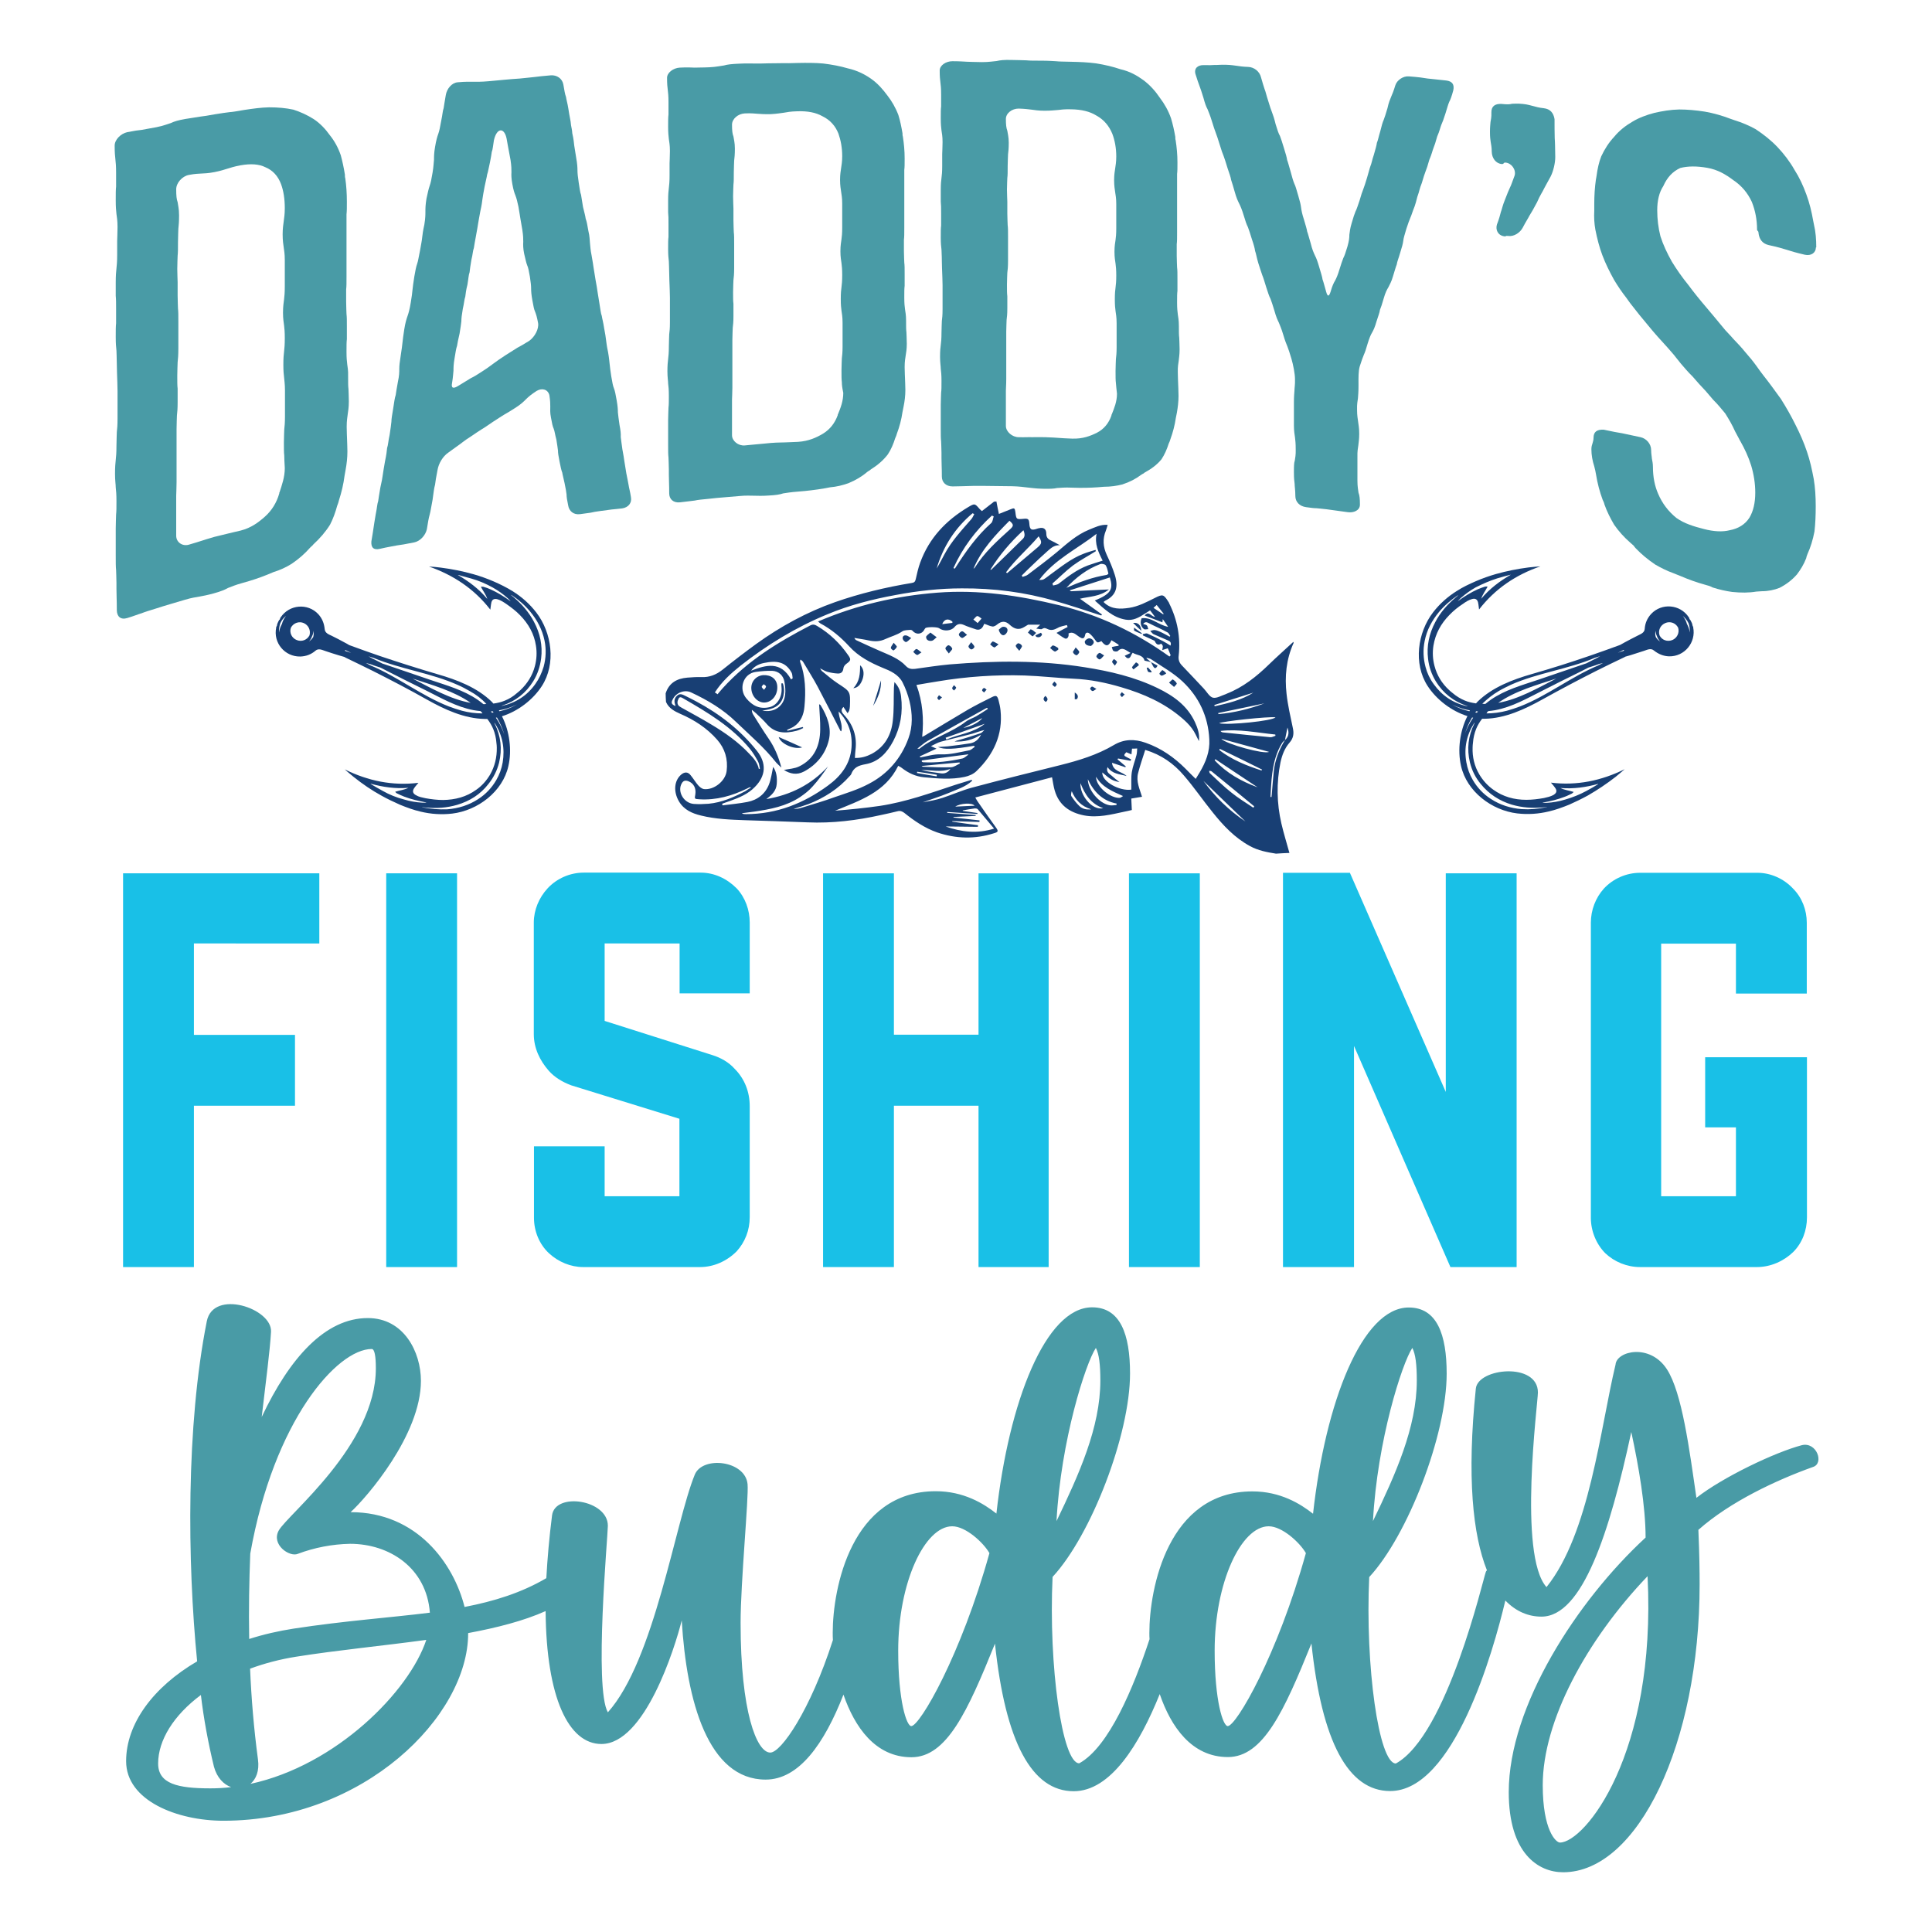
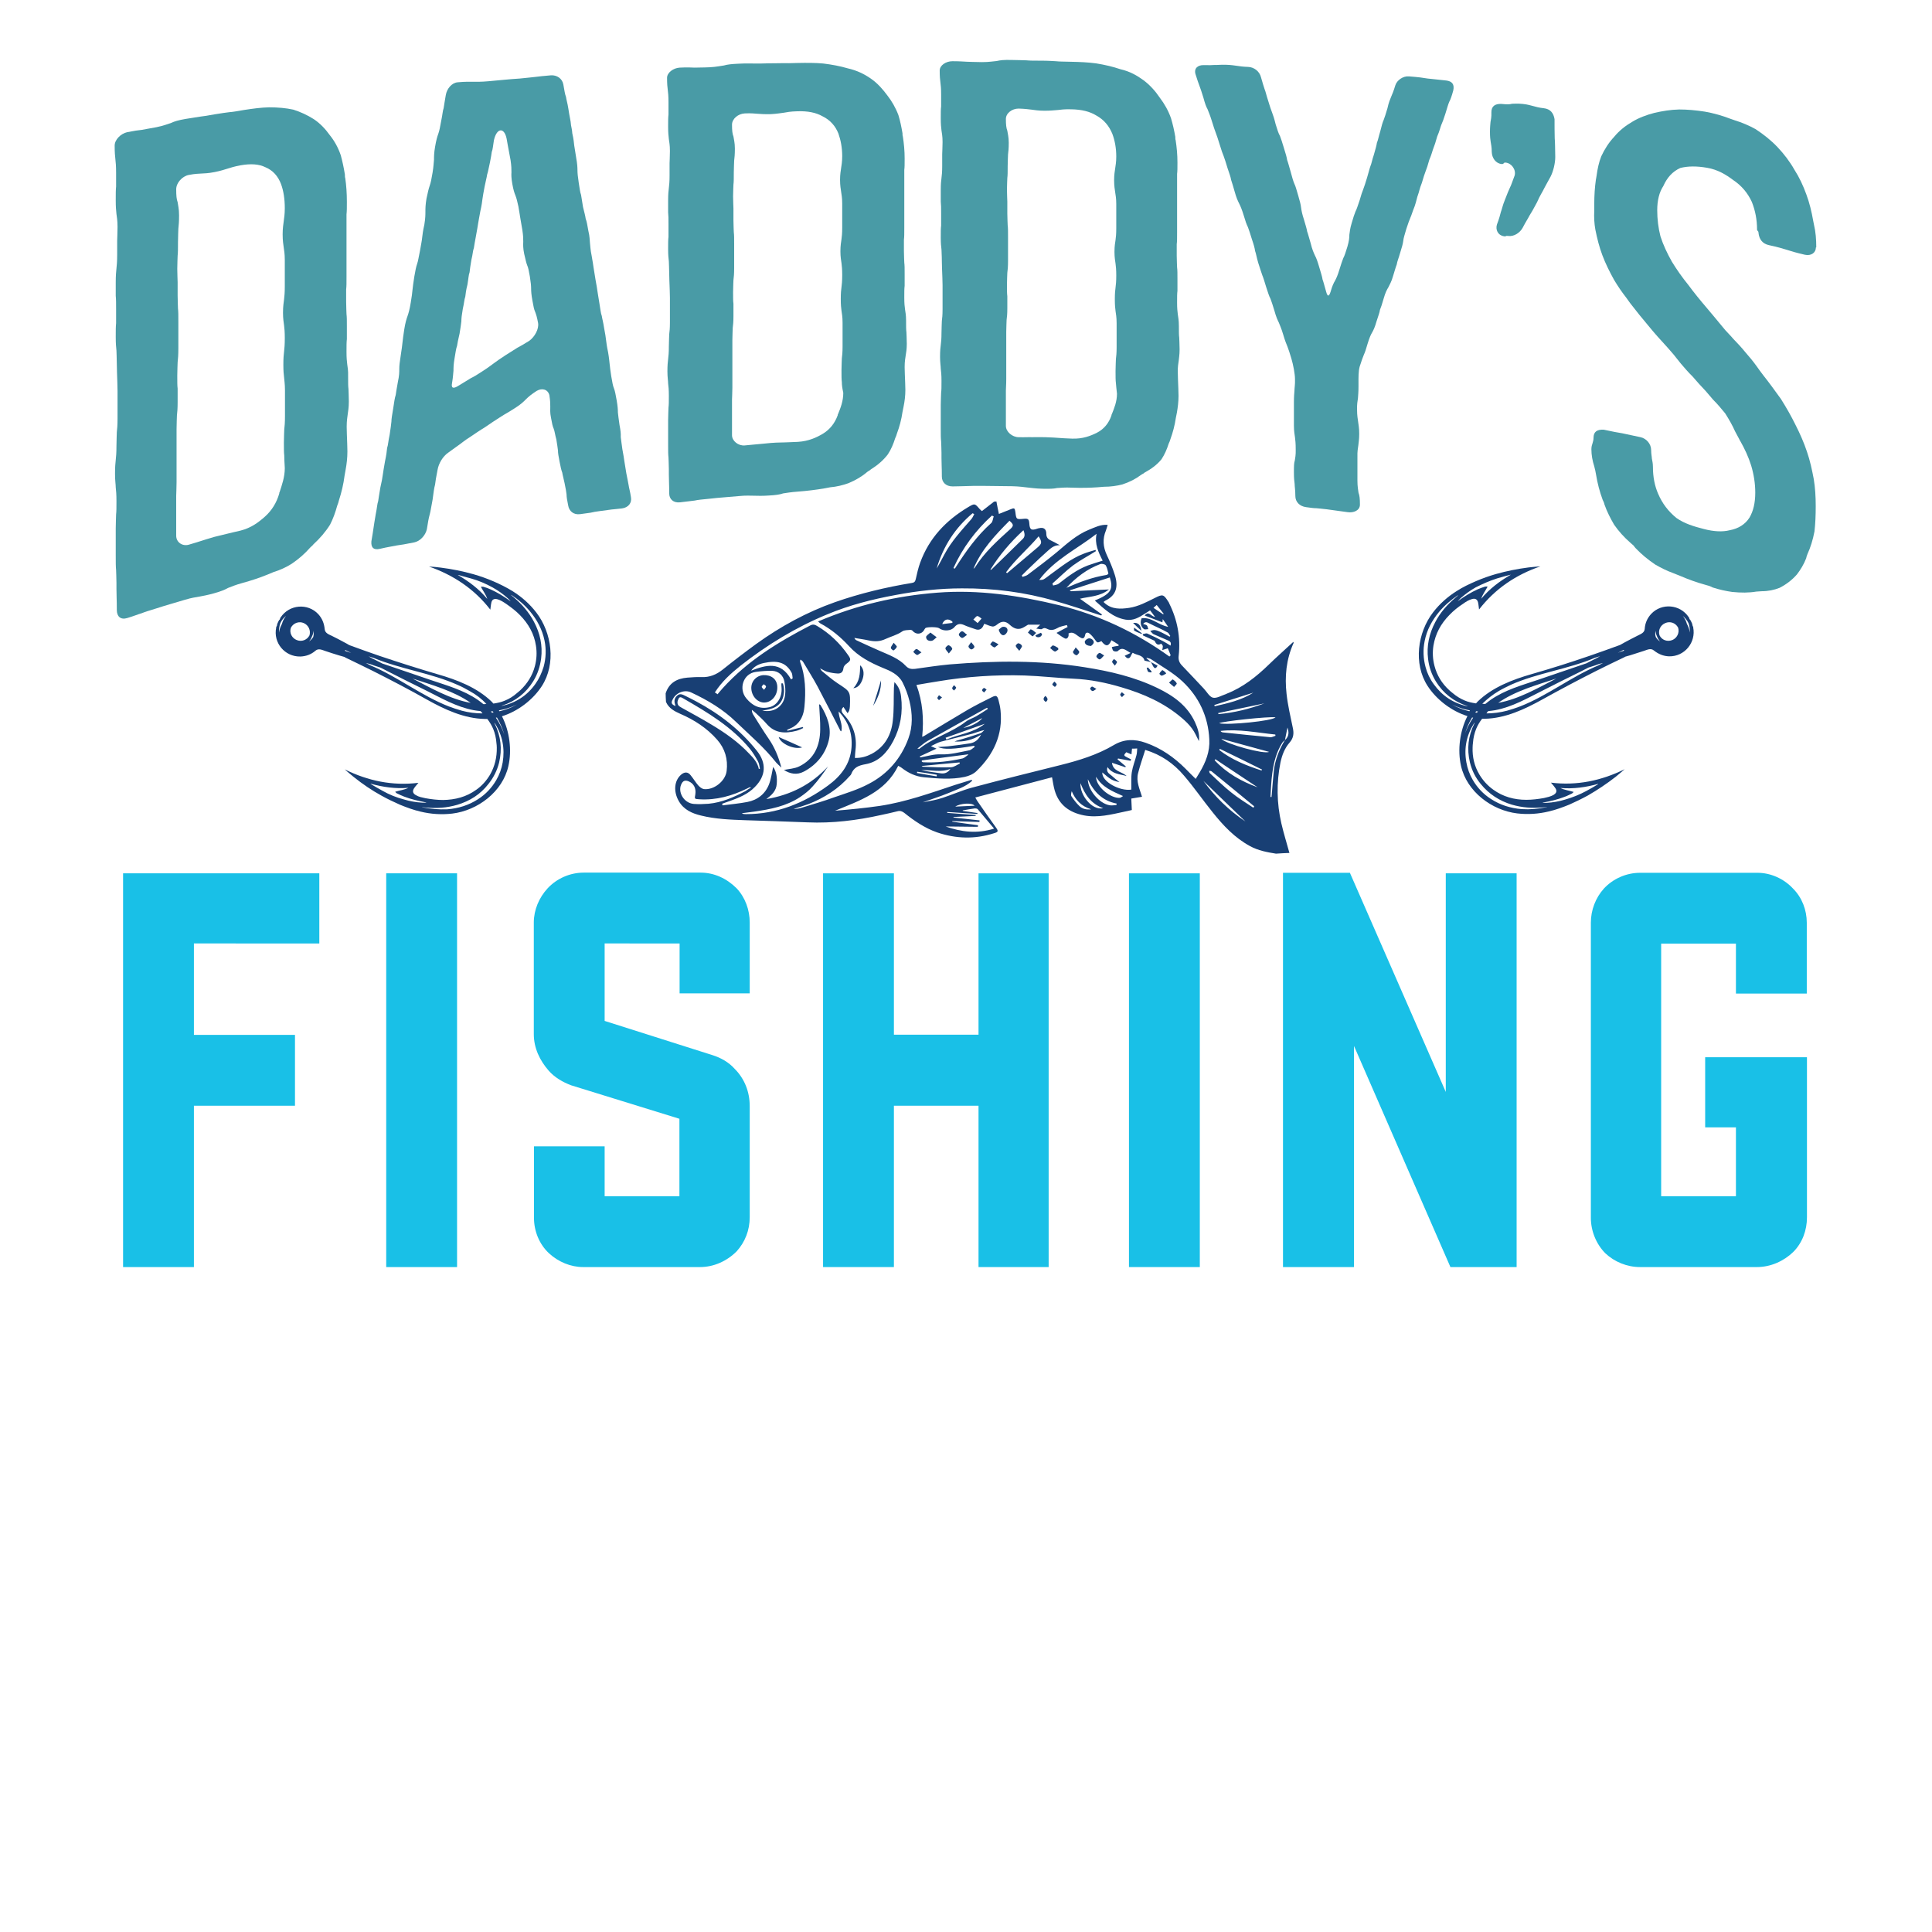
<svg xmlns="http://www.w3.org/2000/svg" version="1.1" id="Layer_1" x="0px" y="0px" viewBox="0 0 1080 1080" style="enable-background:new 0 0 1080 1080;" xml:space="preserve">
  <style type="text/css"> .st0{fill:#183F74;} .st1{fill:#499BA6;} .st2{fill:#19C0E7;} </style>
  <g>
    <g>
      <path class="st0" d="M372.3,392.4c-0.1-1.6-0.2-3.2-0.2-4.8c1.9-5.9,6.3-8.3,12.1-8.8c2.6-0.2,5.3-0.4,7.9-0.3 c4.6,0.2,8.4-1.4,11.9-4.2c6.1-4.9,12.4-9.7,18.7-14.3c13.6-9.8,28.2-17.8,44.1-23.4c14-4.9,28.3-8.3,42.8-10.7 c1.4-0.2,2-0.7,2.3-2.1c0.7-3.1,1.4-6.3,2.5-9.3c5-13.7,14.4-23.6,26.8-31c3.7-2.2,3.7-2.1,6.4,1c0.4,0.4,0.8,0.8,1.3,1.2 c2.3-1.8,4.6-3.6,6.8-5.3c0.4,0,0.9,0,1.3-0.1c0.4,2.3,0.9,4.6,1.4,7c2.3-0.9,4.4-1.8,6.5-2.6c2.1-0.9,2.4-0.7,2.7,1.5 c0.5,4.2,0.5,4.2,4.8,3.8c2.3-0.2,2.8,0.2,3,2.6c0.2,3.5,1.1,4.1,4.5,2.9c0.3-0.1,0.6-0.2,0.8-0.2c2.6-0.7,4.2,0.3,4.2,3.1 c0,1.8,0.8,2.9,2.3,3.6c1.8,0.9,3.6,1.8,5.3,2.8c-2.7-0.2-4.6,1.2-6.4,2.8c-3.3,2.9-6.5,5.9-9.7,9c-1.8,1.7-3.5,3.4-5.2,5.1 c0.1,0.3,0.3,0.5,0.4,0.8c1-0.4,2.1-0.6,2.9-1.2c5.4-4.1,10.8-8.1,16-12.4c5.7-4.8,11.2-9.9,18.3-12.8c3.3-1.3,6.4-3,10.4-2.7 c-0.4,1.2-0.6,2.2-1,3.2c-1.9,4.6-1.6,9.1,0.5,13.6c1.7,3.6,3.3,7.4,4.5,11.2c2,6.3,1,11.3-5.2,14.3c-0.4,0.2-0.7,0.5-1.1,0.8 c0.3,0.3,0.5,0.5,0.7,0.7c4,3.5,8.8,3.3,13.6,2.6c5.2-0.8,9.7-3.2,14.3-5.5c4.5-2.3,5-2.1,7.7,2.2c0.2,0.2,0.3,0.5,0.4,0.8 c4.6,9.2,6.4,19,5.3,29.2c-0.3,2.3,0.3,4,2,5.7c4.1,4.2,8,8.5,12.1,12.8c1.6,1.7,3.1,4.5,5,5c2.2,0.5,4.8-1.2,7.3-2 c0.1,0,0.3-0.2,0.4-0.2c9.2-3.6,16.7-9.6,23.7-16.4c4.4-4.3,9-8.3,13.6-12.6c0.1,0.5,0.2,0.6,0.1,0.7c-4.1,9.1-5,18.7-3.9,28.4 c0.7,6.4,2.2,12.7,3.5,19c0.7,3.1,0.4,5.7-1.8,8.2c-2.8,3.2-4.2,7-5.1,11.1c-2.3,11.4-2.1,22.8,0.5,34.1c1.3,5.6,3,11,4.5,16.5 c-2.5,0.1-5,0.2-7.5,0.4c-5-0.8-9.9-1.7-14.5-4.2c-8.5-4.6-15-11.5-20.9-18.9c-5.5-6.8-10.4-14-16.1-20.6 c-5.6-6.6-12.6-11.6-21.6-14.3c-1.4,4.4-2.9,8.7-4,13c-1.2,4.6,0.9,8.9,2.2,13.2c-2.2,0.4-4,0.7-6,1c0.1,2.3,0.2,4.3,0.3,6.4 c-1.4,0.3-2.7,0.7-4,0.9c-7.5,1.6-15,3.6-22.8,2.1c-8-1.6-13.9-5.7-16.3-13.9c-0.7-2.4-1-4.8-1.5-7.4 c-14.4,3.8-28.5,7.5-42.9,11.3c0.6,1.1,1,1.8,1.5,2.5c3.3,4.8,6.6,9.5,10,14.2c1.5,2.1,1.4,2.6-1.1,3.3 c-10.6,3.4-21.2,3.1-31.8-0.5c-6.8-2.4-12.7-6.4-18.3-10.9c-1.2-0.9-2.3-1.3-3.8-0.9c-3,0.8-6.1,1.4-9.2,2.1 c-13.5,3-27.2,4.7-41.1,4.1c-11.6-0.5-23.2-0.8-34.8-1.2c-8.3-0.3-16.6-0.6-24.7-2.6c-5-1.2-9.6-3.2-12.4-8 c-3.1-5.3-2.7-11.5,1.3-14.9c1.9-1.6,3.8-1.6,5.3,0.4c1.5,1.8,2.7,3.9,4.2,5.6c0.8,0.9,2,1.9,3.1,2.1c5.6,0.7,12.1-4.4,12.8-10.1 c0.8-6.6-0.9-12.5-5.3-17.5c-5.7-6.5-12.8-11.1-20.7-14.5C377.1,397.6,373.9,396,372.3,392.4z M718.3,413.7 c-0.5,0.5-1.1,0.9-1.5,1.5c-3.3,5.2-4.8,11.1-5.6,17.2c-0.6,4.3-0.7,8.7-1,13.1c0.2,0,0.4,0,0.6,0c0-0.4,0-0.7,0.1-1.1 c0.4-4.6,0.7-9.2,1.2-13.8C712.9,424.5,715.1,418.9,718.3,413.7c2.6-2.3,2.1-4.9,1.4-7C719.3,408.7,718.8,411.2,718.3,413.7z M643.4,370.1c-1.2-0.3-2.4-0.5-3.6-0.8c-0.9-3.4-4.4-2.9-6.6-4.4c-1.2,1.2-1.1,3.7-3.3,2.9c-0.4-0.4-0.8-0.8-1.2-1.2 c1.1-0.5,2.2-1.1,3.3-1.6c-2.6-1.4-4.5-3.7-7.1-1.1c-0.4,0.4-1.8,0.4-2.4,0c-0.6-0.3-0.7-1.4-1-2.2c0.6-0.1,1.2-0.3,1.8-0.4 c0.7-0.1,1.3-0.2,2-0.3c0-0.2,0-0.4,0-0.6c-0.7-0.4-1.3-0.9-2-1.3c-0.7-0.4-1.3-0.8-2-1.2c-1.6,3.6-3.2,3.7-5.6,0.5 c-2.4,1.1-2.3,1-3.8-1.1c-0.8-1.1-1.7-2.2-2.8-3.1c-1-0.9-2.3-0.7-2.5,0.7c-0.5,2.6-1.8,2.1-3.3,1.1c-1.9-1.2-3.4-3.2-6-1.9 c0.4,1.7-0.7,3.4-2,2.8c-1.6-0.8-3-1.9-4.7-3.1c2.3-1.3,4.3-2.3,6.2-3.3c-0.1-0.4-0.3-0.7-0.4-1.1c-1.7,0.5-3.6,0.7-5.1,1.6 c-2,1.1-3.8,1.6-5.8,0.6c-1-0.5-1.8-0.8-3,0c-0.5,0.4-1.7-0.1-3.2-0.2c1.1-1.1,1.6-1.7,2.2-2.2c-2.4,0-4.6,0-6.8,0 c-1.3,0.7-2.6,1.8-4.2,2.2c-2.4,0.6-4.4-0.6-6.1-2.2c-2.4-2.2-4.5-2.1-7-0.1c-0.7,0.6-1.9,1.3-2.7,1.1c-1.5-0.2-2.9-1-4.5-1.5 c-0.1,0.3-0.4,0.9-0.7,1.5c-1,1.7-2.5,2.2-4.3,1.5c-2.2-0.8-4.4-1.4-6.5-2.4c-2.2-0.9-3.7-0.5-5.2,1.3c-1.9,2.2-6.1,2.4-8.5,0.6 c-1-0.8-6.8-0.8-7.7-0.1c-0.2,0.2-0.3,0.5-0.5,0.7c-1.4,2.9-4.7,3.2-6.7,0.8c-0.2-0.3-0.8-0.5-1.1-0.5c-1.6,0.2-3.5,0-4.7,0.9 c-2.9,2-6.3,2.8-9.3,4.2c-3.2,1.5-6.1,1.5-9.4,0.8c-2.6-0.6-5.3-0.9-8-1.4c0.3,0.7,0.7,1.1,1.1,1.3c4.3,2,8.6,4,13,5.9 c5.2,2.3,10.7,4.2,14.7,8.5c1.5,1.6,3.1,1.8,5.1,1.6c6.5-0.9,12.9-1.9,19.4-2.5c25.2-2.1,50.4-2.4,75.5,1.6 c14,2.2,27.8,5.4,40.6,11.6c8.9,4.3,16.7,9.8,21,19.1c1.5,3.3,2.7,6.7,2.2,10.6c-1.3-2.5-2.3-5-3.9-7.1c-1.6-2.2-3.6-4.1-5.6-5.8 c-9.9-8.5-21.5-13.6-33.8-17.2c-8.7-2.6-17.6-4.4-26.8-4.8c-9.2-0.4-18.3-1.5-27.4-1.8c-16.2-0.5-32.4,0.6-48.5,3.3 c-3.9,0.6-7.8,1.3-11.9,2c3.5,9.5,4.2,19,3.2,29c0.6-0.3,0.9-0.4,1.1-0.5c8.2-4.9,16.3-9.9,24.5-14.7c4.4-2.5,8.9-4.8,13.4-7 c2.4-1.2,3-0.8,3.7,1.8c0.5,1.8,0.9,3.7,1.1,5.6c1.4,13.6-3.9,24.7-13.4,33.9c-1.7,1.7-4.3,2.8-6.7,3.3 c-7.5,1.6-15.1,0.9-22.6,0.2c-4.7-0.4-8.9-2.4-12.6-5.3c-0.5-0.4-1.1-0.7-1.9-1.1c-7.2,14.8-21.5,19.4-35.3,25.1 c8.4-0.7,16.8-1.5,25-2.7c14.6-2.2,28.4-7.2,42.3-11.8c3-1,6.1-1.8,9.1-2.8c0.1,0.2,0.1,0.4,0.2,0.6c-3.8,3.5-8.8,4.9-13.4,6.9 c-4.6,1.9-9.5,3.4-14.2,5.1c3.8-0.7,7.5-1.3,11.1-2.5c5.5-1.8,10.8-4.2,16.4-5.7c16.4-4.4,32.9-8.5,49.4-12.6 c10.4-2.6,20.6-5.7,29.9-11.2c5.7-3.4,11.6-3.5,17.8-1.3c8.6,3,15.9,8.1,22.3,14.5c1.8,1.9,3.7,3.7,5.7,5.7 c0.8-1.4,1.6-2.5,2.2-3.6c3.4-5.7,5.8-11.7,5.4-18.5c-0.6-12.8-5.8-23.7-14.9-32.3c-5.2-4.9-11.6-8.4-17.5-12.4 c-0.7-0.5-1.7-0.6-2.6-0.9c0,0.1-0.1,0.2-0.1,0.3C642,369,642.7,369.5,643.4,370.1L643.4,370.1z M401.1,388.1c1.1-1.3,2-2.4,3-3.5 c13.8-15.2,30.9-25.7,48.9-35c1.5-0.8,2.6-0.4,3.9,0.4c6.9,4.1,12.6,9.6,17.2,16.2c1.8,2.5,1.5,3.1-1,4.9 c-0.7,0.5-1.5,1.5-1.6,2.3c-0.2,2.1-1.2,3.2-3.2,3.1c-1.9-0.1-3.7-0.4-5.6-0.9c-1.3-0.3-2.5-1.1-4.3-2c0.6,0.8,0.7,1.2,0.9,1.4 c3,2.4,5.8,4.9,9,7c7,4.6,7.1,4.4,6.8,12.8c0,0.8-0.2,1.6-0.4,2.4c-0.1,0.4-0.5,0.8-0.9,1.5c-0.9-1.3-1.6-2.4-2.3-3.5 c-1.8,1.7-0.9,3.1,0.3,4.4c5.2,5.6,7.4,12.2,6.4,19.8c-0.2,1.4-0.2,2.7-0.3,4.3c3.5,0.1,6.5-0.8,9.4-2.3c7.4-4,11-10.7,11.8-18.7 c0.7-6,0.4-12.2,0.6-18.2c0-0.9,0.2-1.7,0.3-3.2c2.5,2.6,3.4,5.3,3.7,8.1c1.1,8.8-0.3,17.1-4.4,24.9c-3.4,6.4-8.1,11.6-15.5,12.9 c-3.9,0.7-6.6,1.8-8,5.6c-0.1,0.3-0.4,0.6-0.7,0.9c-6.4,7.3-14.3,12.3-23.2,15.8c-2.7,1-5.5,1.8-8.3,2.7c1.6,0,3.1-0.2,4.6-0.7 c6.2-1.9,12.4-3.7,18.4-5.9c6.4-2.2,13-4.2,19-7.4c10.6-5.5,18.1-14.2,22.2-25.4c2.5-6.7,2.3-13.9,0.6-20.9 c-0.9-3.6-2.2-7.2-3.9-10.5c-2.3-4.4-6.8-6.4-11.1-8.1c-7-2.9-13.6-6.4-18.7-12c-4.7-5.1-9.9-9.5-16.1-12.8 c-0.4-0.2-0.7-0.6-1.3-1.1c21.5-9.2,43.7-14.3,66.7-16.1c23.1-1.8,45.6,1.6,68,7c22.5,5.5,42.9,15.2,61.7,28.7 c0.2-0.2,0.5-0.4,0.7-0.7c-0.5-1.4-1.1-2.7-1.6-3.9c-1.3,0.4-2.1,0.7-3.1,1c0.1-1,0.4-1.7,0.3-2.3c-0.1-0.5-0.9-1.3-0.9-1.3 c-2.1,1.3-2.9,0-3.7-1.6c0-0.1-0.3-0.1-0.4-0.2c-2-0.9-4.1-1.9-6.1-2.8c0-0.2-0.1-0.4-0.1-0.7c0.8-0.1,1.8-0.6,2.4-0.4 c3,1.3,6,2.8,8.9,4.3c1.4,0.7,2.7,1.6,4.2,2.5c0.6-1.7-0.2-2.4-1.4-2.9c-2.7-1.2-5.4-2.3-8.1-3.5c-0.7-0.4-1.2-1.2-1.8-1.8 c0.8-0.2,1.7-0.6,2.5-0.5c1.1,0.1,2.1,0.6,3.1,1c1.8,0.8,3.4,1.8,5.2,2.7c0.1-0.1,0.3-0.3,0.4-0.4c-0.5-0.6-0.8-1.5-1.4-1.9 c-1.6-0.9-3.2-1.7-4.9-2.5c-1.9-0.9-3.9-1.8-5.8-2.8c-1.2-0.7-2.1-0.7-3.1,0.5c0.8,0.3,1.7,0.4,2.1,0.8c0.5,0.5,0.5,1.4,0.8,2.1 c-0.9,0-2,0.4-2.5-0.1c-1.8-1.4-2.2-3.9-1.2-6c5.6-0.7,9.3,3.8,14.8,4.8c-1-1.4-1.8-2.7-3-4.3c-0.1,1.1-0.2,1.6-0.2,1.8 c-3.3-1.3-6.6-2.5-9.9-3.8c2.1-2.9,3.6,0.5,5.8,0.8c-1-1.4-1.9-2.5-2.8-3.7c-1.1,0.7-2.1,1.3-3,1.9c-3.2,2.1-6.5,4-10.6,3.3 c-7.3-1.2-12.1-6.1-17.3-10.7c9.3-3.8,10.4-6.5,8.4-12.9c-7.5,2.4-14.9,4.8-22.4,7.2c0.3,0.4,0.6,0.5,0.8,0.5 c6.9-0.3,13.7-0.7,21.1-1c-5,4.1-11.1,3.9-16.2,5.2c4,2.9,8.2,5.8,12.3,8.8c-0.1,0.2-0.2,0.4-0.3,0.5c-0.2,0-0.4,0-0.6-0.1 c-8.4-2.7-16.7-5.5-25.1-7.9c-17.1-5-34.6-7.2-52.3-7.1c-12.4,0-24.8,1.4-37,3.7c-13.1,2.4-26,5.7-38.2,10.8 c-17.5,7.2-33.6,17-48.5,28.7c-5.4,4.3-10.5,8.9-14.4,15C400.1,387.3,400.5,387.6,401.1,388.1z M377.6,394.7 c-0.1-0.3-0.1-0.6-0.2-0.9c-0.7-1.9-0.4-3.6,1.2-5c1.4-1.3,2.9-0.6,4.3,0.1c2.1,1,4.2,2.1,6.3,3.2c13.1,7,24.6,15.9,33.9,27.6 c5.5,6.9,5.1,14-1.2,20.3c-3.8,3.9-8.7,5.9-13.7,7.7c-0.8,0.3-1.5,0.5-2.3,0.8c-0.7,0.3-1.5,0.5-2.2,0.8c0.1,0.3,0.1,0.6,0.2,0.9 c4.6-0.6,9.3-1,13.9-1.9c5.7-1.1,10-4.5,12.1-9.9c1.2-3.1,1.6-6.6,2.3-9.7c1.9,2.7,2.3,6,2,9.6c-0.3,3.9-2.9,6.2-5.8,8.4 c13.5-2.3,25.2-8.1,34.5-18.3c-2.7,4-5.5,7.8-8.7,11.3c-2,2.3-4.5,4.2-7,5.9c-7.7,5.1-16.6,6.8-25.6,8.1c-2.3,0.3-4.6,0.6-6.9,0.9 c0.7,0.5,1.5,0.5,2.3,0.5c17.2,0,32.3-6,45.9-16c7.1-5.2,12.4-11.9,13.1-21.2c0.6-7.7-1.6-14.4-7.2-20.2c0.1,3.9,2.5,7.2,1.5,11.1 c-0.3-0.1-0.5-0.2-0.5-0.3c-4.2-8.2-8.4-16.5-12.7-24.6c-2.5-4.7-5.4-9.2-8.1-13.8c-0.3-0.6-1-1-1.5-1.4c-0.3,0.6-0.3,1-0.2,1.3 c3,8.1,3.2,16.5,2.4,25c-0.4,4.5-2,8.6-6,11.2c-1.1,0.7-2.5,1.2-3.7,1.8c0.1,0.2,0.1,0.3,0.2,0.5c2.9-0.7,5.8-1.4,8.6-2.1 c0.1,0.2,0.1,0.4,0.2,0.6c-1.2,0.5-2.4,1.2-3.7,1.5c-6.2,1.6-12,1.6-16.7-3.8c-1.8-2.1-3.9-4-5.9-5.9c-0.7-0.7-1.6-1.3-2.4-2 c0,1.1,0.3,1.9,0.7,2.6c2.9,4.6,5.7,9.2,8.8,13.7c3.2,4.7,5.4,9.9,7,16c-1.2-1.2-2.1-1.9-2.8-2.7c-6.7-8.5-14.8-15.4-22.5-22.8 c-7.3-7.1-15.9-12.2-25.1-16.5c-3.7-1.8-8.5,0.1-10.3,3.8C375,392.9,375.3,393.7,377.6,394.7z M588.3,326.2 c0.1,0.4,0.3,0.7,0.4,1.1c1-0.3,2.3-0.4,3.1-1c5.1-4,10.2-7.9,16.3-10.2c2.7-1,5.5-1.8,8.3-2.7c-2.4-4.7-4.6-9.4-3.4-15 c-10.9,8.5-23.6,14.4-32.1,25.8c0.9,0,1.9,0,2.6-0.4c1.4-0.8,2.6-1.9,3.9-2.8c5.8-4.2,11.4-8.8,18.2-11.4c2.2-0.9,4.5-1.5,6.8-2.2 c0.1,0.2,0.1,0.5,0.2,0.7c-4.3,2.7-8.7,5-12.8,8C595.7,319.2,592.1,322.9,588.3,326.2z M426.1,397.2c6.7,1.4,12.1-2.4,12.8-8.9 c0.3-2.4,0-4.8-0.4-7.2c-0.6-3.5-3.2-5.9-6.8-6.1c-3-0.1-6.1,0.2-9.2,0.6c-7,0.9-9.8,9.4-5.3,14.8c3.4,4.1,7.5,6.2,13,4.9 c4.2-1,7.1-5.6,6.7-10.8c-0.1-0.8-0.1-1.7-0.1-2.5c0.3,0,0.5,0,0.8,0c0.8,2.3,0.9,4.7,0.3,7.2 C436.4,395.2,431.5,396.5,426.1,397.2z M424.2,429.9c0.2-0.1,0.4-0.1,0.6-0.2c-0.3-1.4-0.4-2.9-1.1-4.1c-1.3-2.4-2.8-4.9-4.5-7 c-10.1-12.3-23.6-20.3-37.1-28.1c-0.9-0.5-2.1-1.4-2.8,0.1c-0.7,1.4-1,3,0.4,4.2c0.4,0.3,0.9,0.5,1.3,0.8 c5.5,3.1,11.2,6.1,16.6,9.4c7.7,4.6,15,9.7,21.2,16.3C421.3,423.8,423.5,426.4,424.2,429.9z M619.1,428.8c-0.9,2.9,1,3.7,2.3,4.8 c1.3,1.2,2.7,2.3,4.4,3.6c-3.8-0.7-5.1-1.5-9.6-5.4c-0.4,5.2,9.9,10.6,16.2,9.6c0.1-3.3-0.2-6.6,0.3-9.8c0.5-3.2,1.8-6.3,2.6-9.5 c0.3-1.1,0.3-2.4,0.4-3.7c-1.2,0.1-2,0.1-2.9,0.1c-0.1,1-0.2,1.9-0.3,3.2c-1.2-0.5-2.1-0.9-2.9-1.2c-1.5,1.6-1.5,1.9,0.3,2.8 c0.8,0.4,1.6,0.8,2.4,1.2c-0.1,0.3-0.2,0.5-0.3,0.8c-2.3-0.4-4.7-0.9-7-1.3c-0.1,0.2-0.2,0.3-0.3,0.5c1.5,1.3,3.1,2.6,4.6,3.9 c-0.1,0.2-0.1,0.4-0.2,0.5c-2.4-0.8-4.7-1.6-7.5-2.5c0.6,4.9,5.4,4.8,8.2,7.4C625.9,432.7,621.9,432.8,619.1,428.8z M544.9,417.5 c-0.1-0.2-0.3-0.4-0.4-0.6c-11.5,2-16.7,2.2-20.2,0.7c1.9-0.2,3.7-0.2,5.6-0.4c4.2-0.5,8.4-1,12.6-1.7c2.5-0.5,4.5-2,5.9-4.8 c-4.8,3-9.6,4.1-14.8,3.8c0.8-0.4,1.6-0.6,2.4-0.8c4.1-1.2,8.1-2.4,12.1-3.8c0.8-0.3,1.5-1.2,2.2-1.8c-2.4,0.5-4.5,1.4-6.6,2 c-5.9,1.6-11.8,2.9-17.7,4.5c-1.9,0.5-3.6,1.6-5.6,2.5c1.4,0.7,2.3,1,3.1,1.4c-3.3,1.5-6.3,2.9-9.3,4.3c0.1,0.2,0.2,0.4,0.2,0.6 c3.8-0.6,7.4-1.9,11.5-1.7c5.2,0.2,10.4-1.2,15.6-2.2C542.8,419.4,543.8,418.2,544.9,417.5z M538.2,453c0,0.1,0,0.2,0,0.3 c2.7,0.4,5.5,0.8,8.2,1.2c0,0.2,0,0.3-0.1,0.5c-5.6-0.4-11.2-0.7-16.8-1.1c0,0.2,0,0.3,0,0.5c5.3,0.4,10.6,0.8,15.9,1.2 c0,0.2,0,0.3,0,0.5c-4.1,0.2-8.3,0.4-12.4,0.6c0,0.1,0,0.2,0,0.3c4.9,0.5,9.7,1.1,14.6,1.6c0,0.3-0.1,0.6-0.1,0.9 c-5.1-0.2-10.1-0.3-15.2-0.5c0,0.1,0,0.2,0,0.3c4.8,0.7,9.6,1.4,14.4,2c0,0.3,0,0.6-0.1,0.9c-6-0.1-11.9-0.1-18-0.2 c8.8,3.1,17.6,4.2,27.1,1.2c-3.2-3.8-6.1-7.3-9.1-10.8c-0.3-0.4-1.1-0.5-1.6-0.5C542.8,452.2,540.5,452.6,538.2,453z M419.9,440.2 c-0.6-0.1-0.8-0.1-0.9-0.1c-0.4,0.2-0.8,0.4-1.2,0.6c-8.5,4.2-17.4,6.7-26.9,6.1c-2.7-0.2-2.7-0.1-2.2-2.8 c0.5-3.4-0.9-6.1-3.9-7.3c-1.6-0.6-2.8-0.4-3.7,1.2c-2.6,4.5,1,11,6.7,11.5c2.8,0.2,5.6,0.1,8.3-0.1c7.4-0.7,14-3.6,20.5-7 C417.5,441.7,418.5,441,419.9,440.2z M596.1,328.6c7.3-3.2,14.7-6,22.5-7.2c0.4-0.1,1-0.6,1-0.8c-0.4-1.6-0.7-3.3-1.5-4.6 c-0.4-0.6-2.2-1-3-0.7C607.6,318.1,601.5,322.8,596.1,328.6z M544.2,317.9c0.3-0.2,0.6-0.4,0.8-0.7c5.2-8.3,12.4-14.8,19.6-21.3 c2.2-2,2.1-2.7-0.3-4.8C556.4,299.1,548.6,307.2,544.2,317.9z M533,317.5c0.2,0.1,0.4,0.3,0.5,0.4c0.2-0.1,0.4-0.2,0.5-0.4 c5.8-9.1,12-17.9,20.1-25.1c0.9-0.8,0.9-2.5,1.4-3.7c-0.3-0.2-0.7-0.3-1-0.5C545.4,296.5,538.1,306.2,533,317.5z M562.4,319.9 c0.2,0.2,0.4,0.4,0.6,0.5c5.6-4.8,11.3-9.5,16.9-14.3c2.6-2.2,2.7-3.1,0.7-6.3C574.7,306.8,567.7,312.6,562.4,319.9z M544.6,287.4 c-0.3-0.2-0.6-0.3-0.9-0.5c-9.8,8.2-16.5,18.6-20.1,30.9c1.6-2.6,2.9-5.3,4.4-8c3.9-7.3,9.5-13.3,14.9-19.5 C543.6,289.5,544.1,288.4,544.6,287.4z M572.1,296.4c-7.3,6.7-13.4,13.9-18.5,22.1c0.4,0,0.7-0.1,0.8-0.3 c5.8-5.6,11.5-11.2,17.3-16.9C573,300.1,573,298.5,572.1,296.4z M713,411.3c0-0.2-0.1-0.4-0.1-0.7c-10.2-1-20.3-3.2-30.6-2 c0.3,0.5,0.7,0.7,1.1,0.8c8.9,0.9,17.8,1.9,26.7,2.7C711,412.2,712,411.6,713,411.3z M442.2,379.8c0.3-0.2,0.6-0.4,0.9-0.6 c-0.2-1.1-0.1-2.3-0.6-3.2c-3.3-6-8.2-6.9-15.4-5.4c-3.5,0.7-5.8,2.3-7.2,4.3C428.2,371.7,436.4,369.4,442.2,379.8z M512.8,418.5 c0.8,0,1,0.1,1.1,0.1c7.9-6.4,18-9,26-15.2c1.7-1.3,3.9-1.9,5.8-3c2.2-1.3,4.4-2.7,6.5-4.1c-0.1-0.2-0.2-0.4-0.4-0.6 c-0.3,0.1-0.6,0.2-0.9,0.4c-10.8,6-21.6,12-32.4,18.1C516.7,415.2,515,416.8,512.8,418.5z M713,401c-3.7-0.6-30.5,2.3-31.5,3.3 C686.5,405.5,711.5,403,713,401z M700.6,451.5c0.2-0.2,0.3-0.4,0.5-0.6c-0.1-0.2-0.2-0.4-0.4-0.5c-7.8-6.4-15.6-12.9-23.4-19.2 c-0.3-0.3-1-0.2-1.4-0.3c0.2,0.5,0.1,1.1,0.5,1.4c3.9,3.6,7.7,7.4,11.9,10.7C692.1,446.1,696.4,448.7,700.6,451.5z M515.3,425.1 c0,0.2,0,0.4,0,0.7c0.2,0.1,0.5,0.3,0.7,0.3c7.4,0.4,14.8-0.5,22-2.1c1.2-0.3,2.2-1.4,3.3-2.1c-0.1-0.1-0.2-0.2-0.3-0.2 C532.6,422.8,523.9,423.9,515.3,425.1z M703,440.1c-7.9-5.2-15.8-10.5-23.6-15.7c-0.1,0.2-0.3,0.4-0.4,0.6 C685.6,432.1,693.9,436.8,703,440.1z M612.7,434.2c0,5.8,8.3,12.1,13.1,11.8c0.7,0,1.3-0.6,2-1C621.7,442.3,616.1,440,612.7,434.2 z M682.7,413c2.7,3,24.1,8.8,26.7,7.3C700.4,417.8,691.5,415.4,682.7,413z M705.2,430.7c0.1-0.2,0.2-0.3,0.3-0.5 c-7.9-3.9-15.7-7.8-23.6-11.6c-0.1,0.2-0.2,0.5-0.3,0.7C688.6,424.7,696.8,428,705.2,430.7z M624.1,450c0-0.3,0.1-0.5,0.1-0.8 c-7.9-1.5-12.8-6.6-16.1-13.6c0.1,6.2,6.4,13.5,12,14.5C621.4,450.4,622.8,450.1,624.1,450z M696.2,459.2 c-8.1-7.8-15.8-15.2-23.5-22.7C679.1,445.3,686.8,452.9,696.2,459.2z M536.6,426.8c-0.1-0.2-0.2-0.4-0.2-0.6c-7,0.6-14,1.3-21.2,2 c0.3,0.2,0.5,0.4,0.6,0.4c5.3,0.2,10.5,0.5,15.7,0.3C533.3,428.9,535,427.5,536.6,426.8z M550.5,404.6c-7.3,2.6-14.6,5.2-21.9,7.8 c0.1,0.3,0.2,0.6,0.4,1C536.2,410.4,544.2,409.7,550.5,404.6z M706.8,393.2c-8.6,1.8-17.2,3.6-25.8,5.4c0,0.2,0.1,0.4,0.1,0.6 C690,398.4,698.5,396.3,706.8,393.2z M616.7,451.8c-6.9-2.5-10.2-7.6-12.7-14C603.5,444.2,610.3,453.2,616.7,451.8z M700.6,387.2 c-7.3,2.3-14.5,4.6-21.8,6.9c0.1,0.2,0.2,0.5,0.2,0.7C686.5,393.1,694,391.4,700.6,387.2z M610,452.4c-5.7-1.7-8.8-5.3-10.9-10.1 c-0.3,1.1-0.6,2.2-0.1,2.9c1.3,1.9,2.7,3.8,4.4,5.4C604.9,452,607,452.8,610,452.4z M531.3,429.8c-5.4,2.2-10.9,0.5-16.3,0.7 c3.6,0.8,7.3,1.3,11,1.8C528.2,432.6,530,431.8,531.3,429.8z M544.8,450.4c-1.4-1.8-7.9-1.4-10.8,0.5 C537.5,450.7,541.1,450.6,544.8,450.4z M546.5,348.3c0.9-1.1,1.6-1.8,2.2-2.5c-0.8-0.5-1.7-1.5-2.4-1.4c-0.8,0.1-1.4,1.3-2.2,1.9 C544.8,346.9,545.5,347.4,546.5,348.3z M532.4,348.2c0-0.2,0-0.5,0-0.7c-2.2-1.9-4.5-1.6-5.7,1.4 C528.8,348.6,530.6,348.4,532.4,348.2z M538.5,406.9c4.3-0.7,9-3.2,10.6-5.5C545.4,403.3,542,405.1,538.5,406.9z M523.6,434 c0-0.3,0.1-0.6,0.1-0.9c-3.7-0.6-7.3-1.2-11-1.7c0,0.2-0.1,0.5-0.1,0.7C516.3,432.8,520,433.4,523.6,434z M644.8,339.8 c2,1.3,3.7,2.5,5.4,3.6c0.1-0.1,0.2-0.2,0.3-0.3c-1.3-1.6-2.5-3.2-3.9-4.9C645.9,338.8,645.5,339.2,644.8,339.8z" />
      <path class="st0" d="M520.1,353.6c1.4,1.1,2.4,1.8,3.5,2.6c-0.9,0.7-1.7,1.8-2.7,2c-1.5,0.3-3.1-0.3-3.2-2 C517.6,355.4,519,354.6,520.1,353.6z" />
      <path class="st0" d="M558.3,352c0.8-0.6,1.5-1.5,2.3-1.6c1.4-0.2,2.8,0.6,2.6,2.2c-0.1,0.9-1,2.1-1.9,2.4 C560.1,355.5,558.7,353.9,558.3,352z" />
      <path class="st0" d="M609.9,361.1c-2.1-0.1-3.5-0.8-3.5-2.4c0-0.6,1.2-1.6,2-1.8c1.5-0.4,3.3,1.1,3,2.4 C611.2,360.1,610.3,360.7,609.9,361.1z" />
      <path class="st0" d="M530.4,365.3c-0.9-1.3-1.9-2.1-1.9-2.9c0-0.6,1.3-1.8,1.8-1.7c0.8,0.2,1.8,1.1,2,1.9 C532.4,363.2,531.3,364,530.4,365.3z" />
-       <path class="st0" d="M509.4,356.7c-1.3,1-2,2-2.9,2.2c-0.5,0.1-1.6-0.9-1.8-1.6c-0.4-1.2,0.3-2.3,1.7-2.1 C507.2,355.2,508,355.9,509.4,356.7z" />
      <path class="st0" d="M653.5,381.6c1-0.9,1.9-1.9,2.1-1.8c0.9,0.6,1.8,1.3,2.2,2.2c0.2,0.4-0.9,1.3-1.5,2 C655.5,383.3,654.7,382.6,653.5,381.6z" />
      <path class="st0" d="M540.6,354.9c-1.3,0.8-2.1,1.8-2.8,1.7c-0.7-0.1-1.8-1.2-1.8-1.9c0-0.6,1.1-1.8,1.8-1.8 C538.6,352.9,539.3,353.9,540.6,354.9z" />
      <path class="st0" d="M579.2,353.8c-1,0.9-1.8,2-2,1.9c-1-0.6-1.7-1.4-2.6-2.1c0.6-0.6,1.3-1.9,1.6-1.8 C577.2,352,578,352.9,579.2,353.8z" />
      <path class="st0" d="M591.6,363.1c-0.7,0.4-1.5,1.3-2,1.1c-1-0.4-1.7-1.3-2.6-2c0.6-0.5,1.2-1.5,1.7-1.4c1,0.2,1.9,0.9,2.8,1.4 C591.6,362.6,591.6,362.8,591.6,363.1z" />
      <path class="st0" d="M617.2,366.4c-1.1,1.1-1.8,2.1-2.5,2.2c-0.5,0.1-1.8-1.1-1.8-1.6c0-0.7,0.9-1.7,1.6-2 C615.1,364.8,615.9,365.7,617.2,366.4z" />
      <path class="st0" d="M558.2,360.2c-1.2,0.9-2,1.8-2.4,1.7c-0.9-0.3-1.6-1.1-2.3-1.7c0.5-0.6,1.1-1.6,1.5-1.6 C555.8,358.7,556.7,359.4,558.2,360.2z" />
      <path class="st0" d="M515.1,364.7c-1.2,0.7-2,1.6-2.5,1.4c-0.8-0.2-1.4-1.1-2.1-1.7c0.6-0.6,1.2-1.6,1.8-1.6 C513.1,362.9,513.8,363.8,515.1,364.7z" />
      <path class="st0" d="M569.8,363.8c-1-1.2-1.8-1.9-2-2.7c-0.1-0.4,1-1.6,1.5-1.5c0.8,0.1,1.8,0.8,2,1.5 C571.4,361.6,570.6,362.5,569.8,363.8z" />
      <path class="st0" d="M601.3,361.9c1,1.2,2,1.9,2,2.6c0,0.6-1.1,1.8-1.5,1.8c-0.8-0.1-1.7-0.9-2-1.7 C599.7,364.1,600.6,363.3,601.3,361.9z" />
      <path class="st0" d="M499.6,359.3c0.9,1.2,1.9,1.9,1.7,2.3c-0.3,0.8-1.1,1.5-1.8,2c-0.2,0.1-1.6-1-1.5-1.4 C498,361.4,498.8,360.6,499.6,359.3z" />
      <path class="st0" d="M542.9,359c0.9,1.2,1.8,1.9,1.8,2.6c0,0.5-1.1,1.5-1.7,1.4c-0.6,0-1.5-0.9-1.6-1.5 C541.3,360.9,542.1,360.2,542.9,359z" />
-       <path class="st0" d="M636.7,371.8c-1,0.8-2,1.6-3.1,2.4c-0.3-0.4-0.9-1-0.8-1.2c0.6-1,1.4-1.8,2.2-2.7c0.1-0.1,0.7,0.4,1.1,0.6 C636.3,371.2,636.5,371.5,636.7,371.8z" />
      <path class="st0" d="M651.9,376.5c-0.8,0.4-1.6,1.1-2.5,1.2c-0.4,0.1-1.4-1-1.3-1.1c0.4-0.8,1-1.5,1.6-2c0.1-0.1,0.9,0.5,1.4,0.9 C651.4,375.7,651.7,376.1,651.9,376.5z" />
      <path class="st0" d="M623.2,372.1c-0.7-1-1.4-1.5-1.5-2.1c-0.1-0.5,0.6-1,1-1.6c0.6,0.5,1.4,0.9,1.7,1.6 C624.6,370.3,623.8,371.1,623.2,372.1z" />
      <path class="st0" d="M578.8,355.2c1-0.5,2.1-1.1,3.1-1.5c0,0,0.7,0.9,0.6,1.1c-0.7,1.4-1.8,1.7-3.2,1.2 C579.1,355.8,579,355.5,578.8,355.2z" />
      <path class="st0" d="M612.9,385.1c-1.1,0.7-1.7,1.3-2.2,1.2c-0.5-0.1-1.1-0.8-1.3-1.3c-0.1-0.3,0.7-1.2,1.1-1.2 C611.1,383.9,611.7,384.5,612.9,385.1z" />
-       <path class="st0" d="M600.8,387.1c2,1.3,2,2.4,1.3,3.6c-0.1,0.2-0.8,0.1-1.3,0.2C600.8,389.7,600.8,388.7,600.8,387.1z" />
      <path class="st0" d="M584.6,392.4c-1.6-1.1-1.6-2.1-0.2-3.4C585.5,390.1,586.3,391.1,584.6,392.4z" />
      <path class="st0" d="M628.7,388.2c-0.7,0.6-1.1,1.1-1.5,1.5c-0.4-0.5-1-0.9-1-1.4c0-0.4,0.6-0.9,1-1.4 C627.5,387.4,628,387.7,628.7,388.2z" />
      <path class="st0" d="M589.4,381c0.6,0.7,1.3,1.1,1.3,1.6c0,0.5-0.6,1-1,1.4c-0.5-0.4-1.2-0.8-1.4-1.3 C588.1,382.4,588.8,381.7,589.4,381z" />
      <path class="st0" d="M526.6,389.8c-0.7,0.7-1.2,1.2-1.7,1.6c-0.3-0.4-0.9-0.8-0.9-1.2c0-0.5,0.6-1,0.9-1.6 C525.3,389,525.8,389.3,526.6,389.8z" />
      <path class="st0" d="M643.4,370.1c1.2,0.7,2.5,1.3,3.7,2c-0.9,1.7-1.6,1.8-2.4,0.5C644.2,371.8,643.8,370.9,643.4,370.1 C643.4,370.1,643.4,370.1,643.4,370.1z" />
      <path class="st0" d="M643.5,375.9c-0.6-0.1-1.4-0.1-1.7-0.4c-0.4-0.5-0.5-1.4-0.8-2.1c0.2-0.1,0.4-0.2,0.7-0.3 c0.7,0.8,1.4,1.5,2.1,2.3C643.7,375.6,643.6,375.8,643.5,375.9z" />
      <path class="st0" d="M533.3,383c0.6,0.7,1.3,1.2,1.2,1.5c-0.2,0.6-0.8,1-1.2,1.5c-0.4-0.4-1-0.8-1-1.1 C532.2,384.3,532.7,383.8,533.3,383z" />
      <path class="st0" d="M551.5,385.5c-0.6,0.7-1,1.1-1.4,1.6c-0.4-0.4-1.1-0.8-1.1-1.2c0-0.5,0.5-1.1,1-1.3 C550.2,384.4,550.8,385,551.5,385.5z" />
      <path class="st0" d="M477,384.7c3.6-3.7,3.8-8.2,3.8-12.8c1.9,1.6,2.4,4.4,1.5,7.4C481.2,382.7,479.5,384.5,477,384.7z" />
      <path class="st0" d="M492.5,380.3c0.2,5.2-1.7,9.9-4.4,14.3C489.6,389.9,491.1,385.1,492.5,380.3z" />
      <path class="st0" d="M633.4,348.2c2.9-0.3,4.3,1.2,4.6,4.4C636.4,351.2,634.9,349.7,633.4,348.2z" />
      <path class="st0" d="M633.9,350.8c1.6,1.2,3,2.2,4.4,3.2c0,0.1-0.1,0.3-0.1,0.4c-1.4-0.6-2.9-1.1-4.2-1.9 C633.8,352.3,634,351.3,633.9,350.8z" />
      <path class="st0" d="M438.2,430.4c2.9-0.6,6-0.7,8.6-2c8.4-4.1,11.6-11.6,11.7-20.6c0.1-4.7-0.4-9.4-0.6-14.1 c0.2,0.1,0.6,0.2,0.8,0.5c3.7,6,6.3,12.6,4.6,19.6c-1.9,7.8-6.9,13.8-13.9,17.5C445.5,433.4,441.6,432.6,438.2,430.4z" />
      <path class="st0" d="M448.4,417.8c-4.6,1.4-12.1-2.1-13.1-5.8C439.5,413.8,444,415.8,448.4,417.8z" />
      <path class="st0" d="M434.5,383.7c0.3,4.7-2.8,8.7-6.9,9c-3.8,0.3-7.3-3.2-7.6-7.6c-0.3-4.1,2.7-7.4,6.7-7.7 C431.2,377.2,434.3,379.7,434.5,383.7z M427.1,385.6c0.6-0.9,1.2-1.4,1.1-1.9c-0.1-0.5-0.8-0.8-1.3-1.2c-0.4,0.5-1,0.9-1.1,1.4 C425.8,384.4,426.5,384.9,427.1,385.6z" />
    </g>
    <path class="st0" d="M887.6,444.7c5.4-3.1,10.6-6.6,15.5-10.4c1.7-1.4,3.4-2.8,5.1-4.3c-13,6.4-26.7,9.3-41.2,7.5 c0.4,0.5,0.7,0.9,1.1,1.3c0.5,0.7,1.1,1.3,1.5,2c1,1.7,0.1,2.8-1.2,3.6c-1.7,0.9-3.5,1.3-5.3,1.7c-3.3,0.6-6.6,1-9.9,1 c-6.7,0-13-1.7-18.5-5.7c-3.2-2.3-5.7-5.1-7.7-8.4c-2.8-4.7-4-9.8-3.8-15.2c0-0.9,0.1-1.7,0.2-2.6c0.2-2.7,0.8-5.3,1.8-7.8 c0.8-1.9,1.9-3.8,3.3-5.6c0.5,0,0.9,0,1.4,0c11.5-0.2,22.4-5.3,32.3-10.8c9.9-5.5,19.9-10.8,30-15.9c5.2-2.6,10.3-5.1,15.6-7.6 c0.2-0.1,0.5-0.2,0.7-0.4c0.9-0.3,1.9-0.5,2.8-0.8c2.6-0.8,5.2-1.7,7.8-2.5c1.8-0.6,3.7-1.6,5.4-0.2c2.5,2,5.3,3.2,8.5,3.3 c8.7,0.2,15.2-7.8,13.5-16.2l0.1,0c-0.2-0.3-0.3-0.7-0.5-1.1c0-0.1,0-0.1-0.1-0.2c0,0,0-0.1,0-0.1l0.1,0c-0.1-0.4-0.3-0.8-0.4-1.2 c-0.1-0.1-0.1-0.2-0.2-0.3c0-0.1-0.1-0.2-0.1-0.3c-0.2-0.3-0.4-0.7-0.6-1.1l-0.1,0c0,0-0.1-0.1-0.1-0.1c0-0.1-0.1-0.1-0.1-0.2 c-0.2-0.4-0.3-0.7-0.4-1.1l-0.1,0c-4.8-7.2-15.1-8.1-21-1.8c-2.2,2.4-3.4,5.2-3.6,8.4c-0.2,2.2-2.2,2.8-3.9,3.7 c-2.4,1.2-4.9,2.5-7.3,3.8c-0.9,0.5-1.7,1-2.5,1.4c-0.3,0.1-0.5,0.2-0.8,0.3c-5.4,2-10.8,3.9-16.3,5.8 c-10.7,3.7-21.5,7.1-32.3,10.2c-10.8,3.1-22.1,7.4-30.3,15.4c-0.3,0.3-0.6,0.7-0.9,1c-2.2-0.3-4.4-0.8-6.3-1.6 c-2.4-1-4.7-2.4-6.8-4.2c-0.7-0.5-1.3-1.1-2-1.7c-4-3.7-6.7-8.1-8.1-13.4c-1-3.8-1.2-7.5-0.6-11.4c1.1-6.7,4.2-12.3,8.9-17.1 c2.3-2.4,4.9-4.5,7.7-6.3c1.5-1.1,3.1-2.1,4.9-2.6c1.4-0.4,2.8-0.3,3.4,1.7c0.2,0.8,0.3,1.7,0.4,2.5c0.1,0.5,0.1,1,0.2,1.6 c9-11.6,20.6-19.4,34.3-24.1c-2.2,0.2-4.4,0.3-6.6,0.6c-6.2,0.8-12.3,2-18.3,3.7c-3.8,1.1-7.5,2.4-11.2,4 c-3.7,1.6-7.3,3.3-10.7,5.5c-5.1,3.2-9.5,7.1-13.2,11.9c-8.7,11.3-11.1,28.7-3.1,41.1c4.9,7.6,13.3,14.1,22.3,16.9 c-4.3,8.4-5.6,19-3.6,27.8c3.2,14.4,17.2,24.9,31.4,26.6c6,0.7,11.9,0.3,17.7-1.1c3.9-0.9,7.7-2.3,11.4-3.8 C880.6,448.3,884.1,446.6,887.6,444.7z M849.7,394.9c-2.4,0.9-4.8,1.7-7.3,2.4c-3.8,1-7.7,1.5-11.5,1.5c0.2-0.2,0.3-0.3,0.4-0.5 c0,0,0,0-0.1,0c0.2-0.3,0.5-0.5,0.8-0.8c1.3-0.1,2.5-0.3,3.8-0.5c9.6-1.8,18-6.7,26.6-11c6.9-3.5,13.8-7,20.8-10.4 c1.6-0.8,3.2-1.6,4.7-2.4c1.2-0.4,2.5-0.8,3.7-1.2c1.4-0.6,3-1.1,4.5-1.4c-0.9,0.5-1.8,0.9-2.7,1.4 C878.3,378.3,864.9,389,849.7,394.9z M825.6,398.4c-0.3,0-0.6-0.1-0.9-0.1c0.2-0.2,0.3-0.5,0.5-0.7c0.3,0,0.7,0.1,1,0.1 C826,397.9,825.8,398.2,825.6,398.4z M870,379.3c-10.1,5.2-21.1,11.6-32.5,13.6C847,386.2,859.2,382.9,870,379.3z M925.5,352.6 c0,1.1,0.3,2.1,0.8,3.2c0.4,1.1,1,2,1.7,2.8c-0.9-0.6-1.8-1.4-2.4-2.5C925.2,354.9,925.2,353.7,925.5,352.6z M934.8,357.8 c-2.8,1.1-5.8,0-7.1-2.6c-0.9-2.8,0.4-5.7,3.2-6.9c2.5-1.1,5.7-0.3,7.2,2.6C939,353.9,937.3,356.8,934.8,357.8z M944.6,353.6 c-0.2-1.8-0.8-3.4-1.6-4.8c-0.4-1.6-1.2-3.1-2.3-4.5c1.4,1.2,2.5,2.6,3.2,4.1C944.5,350.1,944.7,351.8,944.6,353.6z M907.6,363.3 C907.7,363.3,907.7,363.3,907.6,363.3c0.1,0.1,0.1,0.2,0.2,0.2c0,0,0,0.1,0.1,0.1c0,0.1,0,0.1,0,0.1c-1.2,0.4-2.3,0.8-3.5,1.2 C905.4,364.4,906.5,363.9,907.6,363.3z M837.8,386.3c2.2-1.3,4.5-2.4,6.8-3.5c15-6.7,32-8.7,47-15.1c1-0.3,1.9-0.6,2.9-0.9 c-1.4,0.8-2.8,1.6-4.2,2.2c-1.2,0.6-2.3,1.2-3.5,1.8c-1.7,0.6-3.3,1.1-5,1.7c-7.3,2.5-14.7,5-22,7.5c-9.2,3.1-18.4,5.6-26.5,11.2 c-1,0.7-2,1.5-3,2.3c-0.4,0-0.7,0-1.1,0c0,0,0,0,0-0.1c-0.2,0-0.4,0-0.6,0C831.4,390.7,834.4,388.3,837.8,386.3z M837,323.3 c2.4-0.7,4.9-1.4,7.3-2c0.1,0,0.1,0,0.2,0c-6.2,3.6-11.8,7.8-16.5,13.4c0.8-2.5,2.4-4.5,3.6-6.8c-0.6,0-1-0.1-1.4,0 c-1.4,0.5-2.8,0.9-4.1,1.5c-3.8,1.7-7.3,3.9-10.7,6.3c-0.1,0.1-0.2,0.2-0.4,0.2c0.5-0.5,1.1-1.1,1.6-1.6c2.6-2.3,5.4-4.3,8.4-6 C829,326.3,832.9,324.6,837,323.3z M796.9,372.9c-1.3-4.8-1.5-9.7-0.5-14.6c1.2-6.1,4.1-11.5,8.1-16.3c3-3.6,6.6-6.6,10.4-9.2 c0,0,0.1,0,0.2,0c-0.5,0.5-1,0.9-1.5,1.3c-4.6,3.9-8.5,8.3-11.3,13.7c-3.4,6.4-4.9,13.3-4,20.5c0.5,4.5,2,8.8,4.4,12.7 c4.1,6.6,9.9,11.1,17.3,13.6c0.1,0,0.3,0.1,0.4,0.2c-0.1,0-0.2,0-0.2,0c-7.8-1.7-14-5.8-18.7-12.3 C799.3,379.5,797.8,376.3,796.9,372.9z M811.6,393.8c3.2,1.6,6.6,2.7,10.1,3.3c-0.1,0.2-0.2,0.3-0.3,0.5 C818,396.8,814.7,395.6,811.6,393.8z M822.9,401.1c0.2,0,0.4,0.1,0.6,0.1c-2,2.9-3.7,6.1-4.7,9.5 C819.7,407.3,821.1,404.1,822.9,401.1z M850.6,452.3c-6.2-0.5-12-2.3-17.2-5.7c-4.2-2.7-7.6-6.3-10.1-10.6c-1.8-3.1-3-6.4-3.6-9.9 c-1.4-7.9,0.1-15.2,4.4-21.9c0-0.1,0.1-0.1,0.2-0.2c0,0.2-0.1,0.3-0.1,0.4c-3.5,7-4.3,14.3-2.5,21.8c1.1,4.5,3.1,8.5,6,12 c4.6,5.7,10.5,9.5,17.4,11.6c5.8,1.7,11.7,2.1,17.7,1.5c0.6-0.1,1.2-0.1,2-0.2c-0.1,0.1-0.1,0.1-0.2,0.1 C859.9,452.2,855.3,452.6,850.6,452.3z M874.8,447c-3.3,1-6.7,1.6-10.2,1.8c-0.8,0-1.5,0-2.3,0c0.1-0.1,0.3-0.2,0.4-0.2 c4.1-0.7,8.1-1.7,12-3.2c1.4-0.5,2.7-1.2,4-1.8c0.3-0.2,0.6-0.5,1-0.9c-2.5-0.8-5-1-7.4-2.2c7.3,0.6,14.2-0.4,21.1-2.3 c0,0.1-0.1,0.1-0.1,0.2c-2.2,1.3-4.3,2.6-6.6,3.8C883,444.2,879,445.8,874.8,447z" />
    <path class="st0" d="M223.7,449.9c3.7,1.5,7.5,2.9,11.4,3.8c5.8,1.4,11.7,1.8,17.7,1.1c14.2-1.7,28.2-12.2,31.4-26.6 c2-8.8,0.7-19.4-3.6-27.8c9-2.8,17.4-9.3,22.3-16.9c8-12.4,5.6-29.8-3.1-41.1c-3.7-4.8-8.1-8.7-13.2-11.9c-3.4-2.1-7-3.9-10.7-5.5 c-3.7-1.6-7.4-2.9-11.2-4c-6-1.7-12.1-2.9-18.3-3.7c-2.2-0.3-4.4-0.5-6.6-0.6c13.7,4.8,25.3,12.5,34.3,24.1 c0.1-0.6,0.1-1.1,0.2-1.6c0.1-0.8,0.2-1.7,0.4-2.5c0.5-1.9,1.9-2.1,3.4-1.7c1.8,0.5,3.4,1.6,4.9,2.6c2.7,1.9,5.4,3.9,7.7,6.3 c4.7,4.8,7.9,10.4,8.9,17.1c0.6,3.8,0.4,7.6-0.6,11.4c-1.4,5.3-4.2,9.7-8.1,13.4c-0.6,0.6-1.3,1.1-2,1.7c-2,1.8-4.3,3.2-6.8,4.2 c-1.9,0.8-4.1,1.3-6.3,1.6c-0.3-0.3-0.6-0.7-0.9-1c-8.2-8-19.5-12.3-30.3-15.4c-10.9-3.2-21.6-6.6-32.3-10.2 c-5.5-1.9-10.9-3.8-16.3-5.8c-0.2-0.1-0.5-0.2-0.8-0.3c-0.8-0.5-1.7-1-2.5-1.4c-2.4-1.3-4.8-2.6-7.3-3.8c-1.7-0.8-3.7-1.5-3.9-3.7 c-0.3-3.2-1.4-6-3.6-8.4c-5.9-6.3-16.2-5.4-21,1.8l-0.1,0c-0.1,0.4-0.2,0.7-0.4,1.1c0,0.1-0.1,0.1-0.1,0.2c0,0-0.1,0.1-0.1,0.1 l-0.1,0c-0.2,0.4-0.4,0.7-0.6,1.1c0,0.1-0.1,0.2-0.1,0.3c-0.1,0.1-0.1,0.2-0.2,0.3c-0.1,0.4-0.2,0.8-0.4,1.2l0.1,0c0,0,0,0.1,0,0.1 c0,0.1,0,0.1-0.1,0.2c-0.2,0.4-0.3,0.7-0.5,1.1l0.1,0c-1.8,8.5,4.8,16.4,13.5,16.2c3.2-0.1,6.1-1.2,8.5-3.3 c1.7-1.4,3.6-0.4,5.4,0.2c2.6,0.9,5.2,1.7,7.8,2.5c0.9,0.3,1.9,0.5,2.8,0.8c0.2,0.1,0.5,0.2,0.7,0.4c5.2,2.5,10.4,5,15.6,7.6 c10.1,5.1,20.1,10.3,30,15.9c9.8,5.5,20.8,10.6,32.3,10.8c0.5,0,0.9,0,1.4,0c1.4,1.8,2.5,3.7,3.3,5.6c1,2.4,1.6,5.1,1.8,7.8 c0.1,0.8,0.2,1.7,0.2,2.6c0.1,5.4-1.1,10.5-3.8,15.2c-2,3.3-4.5,6.2-7.7,8.4c-5.5,4-11.8,5.6-18.5,5.7c-3.3,0-6.6-0.4-9.9-1 c-1.8-0.4-3.7-0.7-5.3-1.7c-1.3-0.7-2.2-1.8-1.2-3.6c0.4-0.7,1-1.4,1.5-2c0.3-0.4,0.7-0.8,1.1-1.3c-14.6,1.8-28.2-1.1-41.2-7.5 c1.7,1.5,3.4,2.9,5.1,4.3c4.9,3.9,10,7.4,15.5,10.4C216.5,446.6,220.1,448.3,223.7,449.9z M207.2,372c-0.9-0.5-1.8-0.9-2.7-1.4 c1.6,0.4,3.1,0.8,4.5,1.4c1.2,0.4,2.5,0.8,3.7,1.2c1.6,0.8,3.2,1.6,4.7,2.4c6.9,3.5,13.8,7,20.8,10.4c8.6,4.3,17,9.2,26.6,11 c1.2,0.2,2.5,0.4,3.8,0.5c0.3,0.3,0.5,0.5,0.8,0.8c0,0,0,0-0.1,0c0.2,0.1,0.3,0.3,0.4,0.5c-3.9,0-7.8-0.5-11.5-1.5 c-2.5-0.7-4.9-1.5-7.3-2.4C235.7,389,222.3,378.3,207.2,372z M274.4,397.7c0.3,0,0.7-0.1,1-0.1c0.2,0.2,0.3,0.5,0.5,0.7 c-0.3,0-0.6,0.1-0.9,0.1C274.8,398.2,274.6,397.9,274.4,397.7z M263.1,392.9c-11.4-2-22.4-8.4-32.5-13.6 C241.4,382.9,253.6,386.2,263.1,392.9z M175.1,356.1c-0.7,1.1-1.5,1.9-2.4,2.5c0.7-0.7,1.3-1.7,1.7-2.8c0.5-1,0.8-2.1,0.8-3.2 C175.4,353.7,175.4,354.9,175.1,356.1z M162.6,350.9c1.5-2.8,4.7-3.7,7.2-2.6c2.7,1.2,4,4.1,3.2,6.9c-1.4,2.6-4.4,3.7-7.1,2.6 C163.3,356.8,161.6,353.9,162.6,350.9z M156.7,348.4c0.7-1.6,1.8-3,3.2-4.1c-1.1,1.4-1.9,2.9-2.3,4.5c-0.8,1.4-1.4,3-1.6,4.8 C155.9,351.8,156.1,350.1,156.7,348.4z M196.3,365c-1.2-0.4-2.3-0.8-3.5-1.2c0,0,0-0.1,0-0.1c0,0,0-0.1,0.1-0.1c0,0,0-0.1,0.1-0.1 c0-0.1,0.1-0.1,0.1-0.1C194.1,363.9,195.2,364.4,196.3,365z M271.9,393.5c-0.2,0-0.4,0-0.6,0c0,0,0,0,0,0.1c-0.4,0-0.7,0-1.1,0 c-1-0.8-2-1.6-3-2.3c-8.1-5.6-17.4-8.1-26.5-11.2c-7.3-2.5-14.7-5-22-7.5c-1.7-0.6-3.3-1.1-5-1.7c-1.2-0.6-2.3-1.2-3.5-1.8 c-1.4-0.6-2.8-1.4-4.2-2.2c1,0.3,1.9,0.6,2.9,0.9c15.1,6.3,32.1,8.4,47,15.1c2.3,1,4.6,2.2,6.8,3.5 C266.2,388.3,269.3,390.7,271.9,393.5z M275.4,328.4c3,1.7,5.9,3.7,8.4,6c0.6,0.5,1.1,1.1,1.6,1.6c-0.2,0-0.3-0.1-0.4-0.2 c-3.4-2.4-6.9-4.6-10.7-6.3c-1.3-0.6-2.7-1.1-4.1-1.5c-0.4-0.1-0.8,0-1.4,0c1.2,2.3,2.8,4.3,3.6,6.8c-4.7-5.6-10.3-9.8-16.5-13.4 c0.1,0,0.1,0,0.2,0c2.4,0.7,4.9,1.3,7.3,2C267.7,324.6,271.6,326.3,275.4,328.4z M299.3,382.3c-4.6,6.5-10.9,10.6-18.7,12.3 c-0.1,0-0.1,0-0.2,0c0.1-0.1,0.3-0.2,0.4-0.2c7.4-2.4,13.2-7,17.3-13.6c2.4-3.9,3.8-8.2,4.4-12.7c0.9-7.3-0.6-14.1-4-20.5 c-2.8-5.3-6.7-9.8-11.3-13.7c-0.5-0.4-1-0.8-1.5-1.3c0.1,0,0.2,0,0.2,0c3.9,2.6,7.4,5.6,10.4,9.2c4,4.8,6.8,10.1,8.1,16.3 c1,4.9,0.8,9.8-0.5,14.6C302.8,376.3,301.3,379.5,299.3,382.3z M279.2,397.6c-0.1-0.2-0.2-0.3-0.3-0.5c3.5-0.6,6.9-1.7,10.1-3.3 C285.9,395.6,282.6,396.8,279.2,397.6z M281.9,410.7c-1.1-3.4-2.7-6.6-4.7-9.5c0.2,0,0.4-0.1,0.6-0.1 C279.5,404.1,281,407.3,281.9,410.7z M236.1,451.3c0,0-0.1,0-0.2-0.1c0.7,0.1,1.3,0.1,2,0.2c6,0.6,11.9,0.2,17.7-1.5 c7-2.1,12.9-5.8,17.4-11.6c2.9-3.6,4.9-7.6,6-12c1.8-7.6,1-14.8-2.5-21.8c-0.1-0.1-0.1-0.2-0.1-0.4c0.1,0.1,0.1,0.1,0.2,0.2 c4.3,6.7,5.7,14.1,4.4,21.9c-0.6,3.5-1.8,6.8-3.6,9.9c-2.5,4.3-5.9,7.9-10.1,10.6c-5.2,3.4-11,5.2-17.2,5.7 C245.3,452.6,240.7,452.2,236.1,451.3z M213.9,442.1c-2.2-1.2-4.4-2.5-6.6-3.8c-0.1,0-0.1-0.1-0.1-0.2c6.9,1.9,13.8,2.9,21.1,2.3 c-2.4,1.2-4.9,1.4-7.4,2.2c0.4,0.4,0.6,0.8,1,0.9c1.3,0.6,2.6,1.3,4,1.8c3.9,1.5,7.9,2.4,12,3.2c0.2,0,0.3,0.1,0.4,0.2 c-0.8,0-1.5,0-2.3,0c-3.5-0.2-6.9-0.8-10.2-1.8C221.6,445.8,217.6,444.2,213.9,442.1z" />
-     <path class="st1" d="M1007.1,807.9c-15,4-43.8,17.7-58.8,29.4c-3.9-26.9-8-58.8-16.5-71.9c-9.5-14.6-28.1-10.2-28.7-2.6 c-8.6,35.9-14.5,94.4-38.6,124.4c-16-17.9-4.8-103.2-4.8-108.8c0-17.1-33.5-13.7-34.7-2.2c-5.1,49.5-1.7,81.8,6.2,101.6 c-0.3,0.3-0.6,0.7-0.7,1.2c-1.4,3.6-21.6,91.1-50.2,106.8c-9.6,0-17.2-54.9-14.9-104.2c21.6-23.3,43.3-79.6,43.3-113.7 c0-21.9-5.4-37-21.2-37c-26,0-46.6,52.9-53.5,115.3c-7.1-5.6-18.3-12.5-33.9-12.5c-47.2,0-57.6,54.3-57.6,79.1c0,1.1,0,2.3,0.1,3.5 c-8.9,27-22.7,60.3-39.3,69.4c-9.6,0-17.2-54.9-14.9-104.2c21.6-23.3,43.3-79.6,43.3-113.7c0-21.9-5.4-37-21.2-37 c-26,0-46.6,52.9-53.5,115.3c-7.1-5.6-18.3-12.5-33.9-12.5c-47.2,0-57.6,54.3-57.6,79.1c0,1.2,0,2.6,0.1,4.1 c-12.7,39.5-29,62.9-35,62.9c-7.7,0-16.6-23.1-16.6-72.5c0-22.8,4.6-70.1,3.9-77.5c-1.2-13.3-25.1-16-29.5-5.4 c-10.9,26.5-22.5,103.8-48.6,132.9c-7.8-13.5,0-98.8,0-104.3c0-14.6-29.5-19-31.2-5.8c-1.6,12.6-2.6,24.3-3.2,35.1 c-14,8.2-29.1,12.9-45.7,16.1c-6.1-24.2-26.5-53-63.7-53c9.1-8.3,39.3-43.3,39.3-73.4c0-16.1-9.5-35.1-29.7-35.1 c-23.8,0-43.7,22.3-59.3,55.3c2.4-20.6,4.6-37,5.2-47.6c0.8-13.1-32.3-24.1-35.9-5.9c-11.6,58.4-10.9,134.3-5.4,190.1 c-24.6,14.4-39.7,34.9-39.7,55.8c0,22.1,28.6,33.3,54.4,33.3c78.6,0,136.8-58.6,136.8-104.7c0-0.1,0-0.2,0-0.2 c16.1-3,31-6.8,43.3-12.3c0.4,48.6,12.9,74.3,31.2,74.3c24.2,0,41-53.5,44.9-69.1c2.7,45.3,14.8,89,46.9,89 c18.6,0,32.7-19.9,43.5-47.5c6.2,18,17.8,35,38,35c19.7,0,31.4-25.6,46.7-63.5c5.8,55.1,20.6,82.5,44,82.5 c20.8,0,36.9-26.5,48.1-54.3c6.2,18.1,17.8,35.2,38.1,35.2c19.7,0,31.4-25.6,46.7-63.5c5.8,55.1,20.6,82.5,44,82.5 c35.5,0,57.5-77.4,64.4-106.5c6.1,6.3,13.1,9,20.2,9c22.9,0,38.1-47,50.2-103.2c4.1,18.9,8,41.5,8,59 c-38.2,35.2-76.5,94.1-76.5,142.3c0,34.4,16.6,44.8,30.4,44.8c41.8,0,76.3-72,76.3-160.9c0-7.7-0.1-16.3-0.7-30.5 c17.8-15.8,43.8-27.9,63.9-35.1C1020,818.2,1015.5,805.7,1007.1,807.9z M789.5,753.5L789.5,753.5c1.8,3.5,2.5,9.3,2.5,18.2 c0,26.3-12,52.6-24.5,78.6C769.9,805.2,783.8,762,789.5,753.5z M612.6,753.5L612.6,753.5c1.8,3.5,2.5,9.3,2.5,18.2 c0,26.3-12,52.6-24.5,78.6C593,805.2,606.9,762,612.6,753.5z M117.6,999.7c-18.2,0-29.2-2.5-29.2-13.9c0-13,8.7-27,23.9-38.3 c1.6,13.5,4.1,26.9,7.3,40.1c1.7,6.2,5.5,10,9.6,11.4C125.3,999.5,121.5,999.7,117.6,999.7z M140,997.2c3.1-2.6,5.1-7.2,4.2-13.7 c-2.3-17.2-3.7-34.1-4.4-50.7c8.4-3.1,17-5.3,25.8-6.7c23.3-3.7,48.7-6.1,72.7-9.4C228.8,945.4,188.1,986.8,140,997.2z M164.2,910.4c-8.4,1.3-16.8,3.2-24.9,5.8c-0.3-16.5,0-32.5,0.6-47.7c13.2-74.5,48.6-114.4,67.9-114.4c1.6,0,2.3,4,2.3,10.8 c0,43.1-49.4,81.7-54.3,90.7c-4.3,7.9,6.1,15,10.7,13c9.3-3.5,19.2-5.4,29.2-5.6c22,0,42.7,13.4,44.6,38.5 C217.9,904.3,192.9,906,164.2,910.4z M509.4,964.9L509.4,964.9c-2.6,0-7.3-13.9-7.3-42.2c0-38,14.8-69.5,30.2-69.5 c7.6,0,17.5,9.2,20.8,15C537.3,925.1,514.2,964.9,509.4,964.9z M686.3,964.9L686.3,964.9c-2.6,0-7.3-13.9-7.3-42.2 c0-38,14.8-69.5,30.2-69.5c7.6,0,17.5,9.2,20.8,15C714.2,925.1,691.1,964.9,686.3,964.9z M872,1030c-2.2,0-9.6-6.8-9.6-32.1 c0-35.7,24.2-80.8,58.6-116.8C926,981,885.7,1030,872,1030z" />
    <g>
      <path class="st2" d="M108.4,527.5v51h56.5v39.6h-56.5v90.2H68.8V488.2h109.7v39.2H108.4z" />
      <path class="st2" d="M255.5,488.2v220.1h-39.6V488.2H255.5z" />
      <path class="st2" d="M298.4,578.1v-62.4c0-7,2.9-13.9,7.7-19.1c5.1-5.5,12.5-8.8,20.2-8.8h64.9c0.4,0,0.4,0,0.4,0 c7.7,0,14.7,3.3,20.2,8.8c4.8,5.1,7.3,12.1,7.3,19.1v39.6h-39.2v-27.9H338v43.3l60.2,19.1c4.8,1.5,9.2,4,12.5,7.7 c5.5,5.5,8.4,12.8,8.4,20.9v62c0,7.3-2.6,13.9-7.3,19.1c-5.5,5.5-12.8,8.8-20.5,8.8h-65.3c-7,0-13.9-2.9-19.1-7.7 c-5.5-5.1-8.4-12.5-8.4-19.8v-40H338v27.9h41.8v-43.3l-60.5-18.7c-4.8-1.8-9.2-4.4-12.5-8.1C301.7,592.8,298.4,585.8,298.4,578.1z " />
      <path class="st2" d="M499.7,488.2v90.2h47.3v-90.2h39.2v220.1h-39.2v-90.2h-47.3v90.2h-39.6V488.2H499.7z" />
      <path class="st2" d="M670.7,488.2v220.1h-39.6V488.2H670.7z" />
      <path class="st2" d="M717.2,708.3V487.9h37.4l53.6,122.5V488.2h39.6v220.1h-37l-53.9-123.6v123.6H717.2z" />
      <path class="st2" d="M982.1,708.3h-65.3c-7.3,0-14.3-2.9-19.4-7.7c-5.1-5.1-8.1-12.5-8.1-19.8V515.8c0-7,2.6-13.9,7.3-19.1 c5.1-5.5,12.5-8.8,20.2-8.8h65.3h0.4c7.3,0,14.7,3.3,19.8,8.8c5.1,5.1,7.7,12.1,7.7,19.1v39.6h-39.6v-27.9h-41.8v141.2h41.8v-38.5 h-17.2V591h56.9v89.5c0,7.3-2.6,14.3-7.7,19.4C997.1,705,989.8,708.3,982.1,708.3z" />
    </g>
    <g>
      <path class="st1" d="M175.4,66.6c3.6,2.4,6.5,5.5,9,9c2.5,3.1,4.6,6.8,6.1,11.2c0.9,3.3,1.7,7,2.3,10.8c0,0.7,0,1.5,0.2,2 c0.6,4.1,0.9,8.4,0.9,13.2c0,3.5,0,5.3-0.2,7c0,2.4,0,4.7,0,7.1c0,2.3,0,4.6,0,6.9c0,2.4,0,4.7,0,7.1c0,2.3,0,4.6,0,6.9 c0,2.3,0,4.6,0,6.9c0,3.6,0,5.5-0.2,7.1c0,2.3,0,4.6,0,6.9c0,3.6,0.2,5.4,0.2,6.9c0.2,1.6,0.2,3.4,0.2,7.1c0,2.3,0,4.6,0,6.9 c-0.2,1.7-0.2,3.5-0.2,7.1c0,3.5,0.2,5.2,0.4,6.9c0.2,1.6,0.6,3.4,0.5,6.8c0,3.6,0,5.5,0.2,7.1c0,1.6,0.2,3.4,0.2,6.9 c0,3.5-0.4,5.5-0.6,7c-0.2,1.7-0.6,3.6-0.6,7.2c0,3.5,0.2,5.2,0.2,6.9c0,1.6,0.2,3.4,0.2,6.9c0,3.5-0.4,7-1,10.2 c-0.2,1.1-0.4,2.3-0.6,3.4c-0.6,4.7-1.7,9.3-3.1,13.6c-0.2,1-0.6,2.1-1,3.1c-1,3.7-2.3,7.3-4,10.6c-2.5,4-5.7,7.7-9.3,11 c-0.2,0.2-0.4,0.5-0.6,0.7c-0.4,0.3-0.8,0.7-1.3,1.2c-2.9,3.3-6.3,6.3-10.3,9c-3,1.9-6.5,3.5-10.1,4.6c-1.1,0.5-2.3,1-3.6,1.5 c-4.2,1.7-8.7,3.2-13.8,4.6c-4,1.1-6,2-8.1,2.8c-1.7,1-4,1.9-7.9,3c-4,1.1-6,1.4-8.1,1.8c-2.1,0.4-4.1,0.6-8.1,1.8 c-2.7,0.8-5.4,1.6-8.1,2.4c-2.7,0.8-5.4,1.6-8.1,2.5c-3.9,1.2-6.2,1.9-7.9,2.6c-2.1,0.6-4.1,1.5-8.1,2.7c-3.6,1.1-5.8-0.8-5.8-4.5 c0-6.3-0.2-7.4-0.2-11.8c0-1.1,0-2.2,0-3.3c0-3.6-0.2-5.5-0.2-7.2c-0.2-2.1-0.2-4-0.2-8c0-2.6,0-5.1,0-7.7c0-2.6,0-5.1,0-7.7 c0-3.8,0.2-5.6,0.2-7.7c0.2-1.8,0.2-3.7,0.2-7.5c0-3.8-0.2-5.9-0.4-7.6c0-1.7-0.4-3.7-0.4-7.6c0-3.8,0.2-6,0.4-7.8 c0.2-1.8,0.4-3.9,0.4-7.8c0-3.8,0.2-5.6,0.2-7.7c0.2-1.8,0.4-3.7,0.4-7.6c0-2.6,0-5.1,0-7.7c0-2.6,0-5.1,0-7.7 c0-3.8-0.2-5.9-0.2-7.6c0-1.7-0.2-3.8-0.2-7.6c0-3.8-0.2-5.7-0.2-7.4c-0.2-2.1-0.4-3.7-0.4-7.6c0-3.8,0-5.9,0.2-7.7 c0-2.6,0-5.1,0-7.7c0-3.8,0-5.6-0.2-7.6c0-2.5,0-5,0-7.5c0-3.8,0.2-6,0.4-7.8c0.2-1.8,0.4-3.9,0.4-7.8c0-2.6,0-5.1,0-7.7 c0-1.7,0.2-3.9,0.2-7.7c0-3.8-0.4-5.7-0.6-7.3c-0.2-2.1-0.4-3.7-0.4-7.6c0-3.8,0-5.9,0.2-7.7c0-2.6,0-5.1,0-7.7 c0-3.8-0.2-5.9-0.4-7.6c-0.2-1.7-0.4-3.8-0.4-7.6c0-3.3,3.4-6.7,7-7.5c4-0.8,6.1-1.1,8.2-1.3c1.7-0.4,4.2-0.7,8.2-1.5 c4-0.8,6.3-1.8,8-2.3c2.1-1,4.2-1.6,8.2-2.3c4-0.7,6.1-0.9,8.2-1.3c2.1-0.2,4.2-0.6,8.2-1.3c4-0.7,6.1-0.9,8.2-1.2 c1.7-0.1,4-0.5,8-1.2c5.2-0.8,9.7-1.4,14.1-1.5c5,0,9.5,0.4,13.6,1.3C167.8,62.5,171.8,64.3,175.4,66.6z M158.9,254.6 c-0.2-1.6-0.2-3.6-0.2-7.3c0-3.5,0.2-5.6,0.2-7.2c0.2-1.7,0.4-3.8,0.4-7.3c0-2.5,0-4.9,0-7.4c0-2.4,0-4.8,0-7.2 c0-3.7-0.4-5.6-0.5-7.3c-0.2-1.6-0.4-3.4-0.4-7.1c0-3.7,0.2-5.6,0.4-7.3c0.2-1.7,0.4-3.8,0.4-7.5c0-3.5-0.2-5.5-0.4-7.1 c-0.2-1.6-0.6-3.6-0.6-7.1c0-3.7,0.4-5.8,0.6-7.5c0.2-1.7,0.4-3.6,0.4-7.3c0-2.5,0-4.9,0-7.4c0-2.4,0-4.8,0-7.2 c0-3.7-0.4-5.5-0.6-7.1c-0.2-1.6-0.6-3.6-0.6-7.3c0-3.5,0.4-5.6,0.6-7.3c0.2-1.7,0.6-3.8,0.6-7.3c0-5.2-0.7-9.7-2.1-13.5 c-1.7-4.5-4.6-7.7-8.7-9.4c-3.6-1.8-8.2-2.1-13.9-1.1c-3.8,0.7-5.7,1.4-7.4,1.9c-1.7,0.5-3.6,1.2-7.2,1.9 c-3.6,0.7-5.5,0.7-7.2,0.8c-1.7,0.1-3.6,0.1-7.2,0.8c-3.6,0.7-7,4.4-7,8c0,3.6,0.2,5.6,0.8,7.2c0.2,1.7,0.8,3.6,0.8,7.4 c0,3.6-0.2,5.7-0.4,7.5c0,1.7-0.2,3.8-0.2,7.4c0,3.8,0,5.9-0.2,7.6c0,1.7-0.2,3.6-0.2,7.4c0,3.8,0.2,5.4,0.2,7.5 c0,2.5,0,4.9,0,7.4c0,3.8,0.2,5.6,0.2,7.3c0.2,1.7,0.2,3.7,0.2,7.5c0,2.5,0,4.9,0,7.4c0,2.5,0,4.9,0,7.4c0,3.8-0.2,5.9-0.4,7.7 c0,1.7-0.2,3.6-0.2,7.4c0,3.8,0,5.7,0.2,7.3c0,2.5,0,5,0,7.6c0,3.8-0.2,5.7-0.4,7.5c0,1.7-0.2,3.8-0.2,7.6c0,2.5,0,4.9,0,7.4 c0,2.5,0,4.9,0,7.4c0,2.5,0,5,0,7.6c0,2.5,0,4.9,0,7.4c0,3.8-0.2,5.7-0.2,7.4c0,2.5,0,5,0,7.6c0,2.5,0,4.9,0,7.4 c0,2.5,0,4.9,0,7.4c0,3.6,3.4,6,7,5c3.6-1,5.5-1.7,7.2-2.2c1.7-0.5,3.6-1.2,7.2-2.2c3.8-1,5.7-1.3,7.4-1.8 c1.7-0.5,3.6-0.8,7.2-1.7c5.9-1.5,10-4.6,13.6-7.8c3.8-3.4,6.5-7.7,8-12.9c0-0.2,0-0.6,0.2-0.8c1.3-4,2.9-8.4,2.9-13.4 C159,258,158.9,256.2,158.9,254.6z" />
      <path class="st1" d="M214,265.3c0.2-1.7,0.6-3.7,1.2-7.3c0.8-3.8,1-5.6,1.2-7.6c0.6-1.7,0.6-3.7,1.4-7.3c0.6-3.7,0.8-5.7,1-7.4 c0-1.6,0.4-3.7,1-7.4c0.6-3.7,0.8-5.7,1.4-7.5c0.2-1.7,0.6-3.7,1.2-7.2c0.8-3.7,0.8-5.5,0.8-7.5c0-1.6,0.2-3.6,0.8-7.3 c0.6-3.7,0.8-5.7,1-7.4c0.2-1.7,0.4-3.7,1-7.4c0.6-3.7,1.2-5.6,1.8-7.3c0.6-1.7,1.2-3.8,1.8-7.5c0.6-3.5,0.8-5.3,1-7.3 c0.2-1.6,0.4-3.7,1-7.3c0.6-3.5,1-5.5,1.6-7.2c0.6-1.7,0.8-3.7,1.6-7.4c0.6-3.5,1-5.3,1.2-7.3c0.2-1.6,0.4-3.6,1.2-7.1 c0.6-3.7,0.6-5.5,0.6-7.4c0-1.6,0-3.6,0.6-7.2c0.8-3.7,1.2-5.5,1.8-7.2c0.6-1.7,1-3.7,1.6-7.3c0.6-3.6,0.6-5.6,0.8-7.2 c0-1.6,0-3.8,0.6-7.2c0.6-3.6,1.2-5.7,1.8-7.3c0.6-1.7,1-3.7,1.6-7.1c0.8-3.7,0.8-5.6,1.4-7.3c0.2-1.6,0.6-3.6,1.2-7.3 c0.6-3.5,3.3-6.8,6.6-7.1c4.4-0.4,6.7-0.3,8.8-0.3c2.1,0,4.2,0.1,8.6-0.3c2.9-0.3,5.8-0.5,8.6-0.8c2.9-0.3,5.9-0.5,8.8-0.7 c4.4-0.4,6.5-0.7,8.6-0.9c2.1-0.3,4.4-0.5,8.8-0.9c3.3-0.2,6.3,1.8,6.9,5.1c0.6,3.4,0.9,5.5,1.5,7c0.2,1.6,0.8,3.3,1.3,6.5 c0.7,4.8,1.3,6.5,1.5,9.3c0.2,1.2,0.6,2.6,0.7,4.5c0.8,3.4,0.9,5.3,1.1,6.9c0.2,1.6,0.6,3.4,1.1,6.9c0.6,3.3,0.7,5.3,0.7,6.9 c0,1.6,0.2,3.6,0.7,6.9c0.6,3.4,0.7,5.3,1.3,6.8c0.2,1.5,0.6,3.4,1.1,6.8c0.8,3.2,1.3,5.1,1.5,6.6c0.6,1.5,0.9,3.4,1.5,6.8 c0.8,3.2,0.7,5.3,0.9,6.9c0.2,1.5,0.2,3.5,0.9,6.8c0.6,3.4,0.9,5.3,1.1,6.8c0.2,1.5,0.6,3.4,1.1,6.8c0.6,3.2,0.9,5.1,1.1,6.6 c0.2,1.5,0.6,3.6,1.1,6.8c0.6,3.4,0.7,5.3,1.3,6.8c0.2,1.5,0.8,3.4,1.3,6.8c0.6,3.2,0.9,4.9,1.1,6.8c0.2,1.5,0.4,3.4,1.1,6.6 c0.6,3.4,0.7,5.3,0.9,6.8c0.2,1.9,0.4,3.6,0.9,6.8c0.6,3.4,0.9,5.3,1.5,6.7c0.6,1.5,0.9,3.3,1.5,6.6c0.6,3.4,0.7,5.3,0.7,6.8 c0.2,1.9,0.4,3.6,0.9,7c0.6,3.2,0.8,4.9,0.7,6.8c0.2,1.5,0.4,3.4,0.9,6.8c0.6,3.2,0.9,5.1,1.1,6.6c0.2,1.5,0.6,3.6,1.1,6.8 c0.6,3.4,1.1,5.2,1.3,6.7c0.2,1.5,0.8,3.4,1.3,6.7c0.6,3.2-1.4,5.8-5,6.3c-2.9,0.4-4.4,0.4-5.8,0.6c-2,0.3-4,0.5-6,0.8 c-2.9,0.4-4.2,0.6-5.8,1c-1.9,0.3-3.9,0.5-5.8,0.8c-3.7,0.5-6.2-1.7-6.7-4.9c-0.6-2.9-0.9-4.7-0.9-6.1c-0.2-1.5-0.4-3.1-1.1-6.3 c-0.6-2.9-1.1-4.5-1.3-5.9c-0.6-1.5-0.9-3.2-1.5-6.1c-0.6-3.2-0.9-4.7-0.9-6.3c-0.2-1.4-0.4-3.3-0.9-6.1c-0.8-2.9-0.9-4.6-1.5-6.1 c-0.6-1.3-0.9-2.8-1.5-6.1c-0.6-2.9-0.4-4.7-0.4-6.2c0-1.6,0-3.1-0.5-6.4c-0.8-3.2-4-4.2-7.1-2.4c-3.1,2-4.6,3.3-6,4.7 c-1.4,1.4-2.7,2.7-5.8,4.7c-3.1,2-4.8,3-6.4,3.9c-1.5,0.9-3.3,2.1-6.4,4.1c-3.1,2.1-4.6,3.2-6.2,4.1c-1.5,1-3.3,2.1-6.3,4.2 c-3.1,1.9-4.6,3.3-6.2,4.4c-1.5,1-3.1,2.3-6.1,4.4c-3.1,2.1-5.4,6.1-6,9.6c-0.8,4.2-1.2,6.3-1.4,8.3c-0.6,2.1-0.8,4.3-1.4,8.5 c-0.8,3.9-1,6.1-1.6,8.2c-0.6,2.1-1,4.5-1.6,8.3c-0.8,3.5-3.9,6.7-7.1,7.3c-4.8,1-7.5,1.4-9.7,1.7c-2.3,0.5-4.8,0.8-9.5,1.9 c-3.4,0.8-5-0.7-4.7-4.2c0.6-3.7,1-5.8,1.2-7.5c0.2-1.7,0.6-3.7,1.2-7.5c0.8-3.8,0.8-5.8,1.4-7.5c0.2-1.7,0.6-3.7,1.2-7.5 C213.4,269.1,213.8,267,214,265.3z M256.5,215.5c3.3-2.1,5.2-3.1,6.7-4.1c1.7-0.8,3.7-2,6.7-4c3.3-2.1,4.8-3.4,6.4-4.5 c1.5-1.1,3.3-2.4,6.4-4.4c3.1-2,5-3.1,6.5-4.1c1.7-0.9,3.5-1.9,6.7-3.9c3.1-2.3,5.4-6.6,4.9-9.9c-0.6-3.3-1.1-4.9-1.7-6.4 c-0.6-1.3-0.9-3-1.5-6.3c-0.6-3.3-0.7-5.2-0.7-6.6c0-1.6-0.2-3.5-0.7-6.7c-0.6-3.3-0.9-5-1.5-6.3c-0.6-1.5-0.9-3.2-1.7-6.5 c-0.6-2.9-0.6-5-0.5-6.6c0-1.6,0-3.3-0.5-6.6c-0.6-3.3-0.9-5-1.1-6.4c-0.2-1.6-0.6-3.5-1.1-6.7c-0.6-2.9-1.1-4.8-1.7-6.3 c-0.6-1.5-1.1-3-1.7-6.3c-0.6-3.3-0.6-5.2-0.5-6.6c0-1.6,0-3.5-0.5-6.8c-0.6-3.3-0.9-4.7-1.1-5.9c-0.2-1.4-0.6-2.8-1.1-6.1 c-1.3-6.4-5.5-6.2-7.1,0.9c-0.6,3.6-0.6,5-1.2,6.5c-0.2,1.3-0.4,2.9-1,5.8c-0.8,3.4-1,5.2-1.6,6.9c-0.2,1.6-0.8,3.6-1.4,6.7 c-0.6,3.4-1,5.2-1.2,6.9c-0.2,1.6-0.4,3.4-1.2,6.9c-0.6,3.4-1,5.3-1.2,6.7c-0.2,1.6-0.6,3.4-1.2,6.9c-0.6,3.4-1,5.3-1.2,6.9 c-0.6,1.5-0.6,3.6-1.4,6.7c-0.6,3.4-0.8,5.2-1,6.9c-0.6,1.7-0.6,3.4-1.2,6.9c-0.8,3.1-1,5.1-1.2,6.7c-0.6,1.7-0.6,3.5-1.4,6.9 c-0.6,3.5-0.8,5.3-0.8,6.9c-0.2,1.6-0.4,3.4-1,6.9c-0.8,3.5-1.2,5.3-1.4,6.8c-0.6,1.7-0.8,3.5-1.4,7c-0.6,3.5-0.6,5.3-0.6,6.9 c-0.2,1.6-0.2,3.4-0.8,6.9C252.1,217.1,253.4,217.5,256.5,215.5z" />
      <path class="st1" d="M486.9,44c3.7,2.6,6.5,5.8,9.1,9.3c2.5,3.2,4.6,6.8,6.2,11c1,3.2,1.7,6.7,2.3,10.2c0,0.7,0,1.3,0.2,1.8 c0.6,3.9,1,7.9,1,12.3c0,3.2,0,4.9-0.2,6.4c0,2.2,0,4.4,0,6.6c0,2.1,0,4.3,0,6.4c0,2.2,0,4.4,0,6.6c0,2.1,0,4.3,0,6.4 c0,2.1,0,4.3,0,6.4c0,3.4,0,5-0.2,6.6c0,2.1,0,4.3,0,6.4c0,3.4,0.2,5,0.2,6.4c0.2,1.5,0.2,3.2,0.2,6.6c0,2.1,0,4.3,0,6.4 c-0.2,1.5-0.2,3.2-0.2,6.6c0,3.2,0.2,4.9,0.4,6.4c0.2,1.5,0.6,3.2,0.6,6.4c0,3.4,0,5,0.2,6.6c0,1.5,0.2,3.2,0.2,6.4 c0,3.2-0.4,5-0.6,6.4c-0.2,1.5-0.6,3.2-0.6,6.6c0,3.2,0.2,4.9,0.2,6.4c0,1.5,0.2,3.2,0.2,6.4c0,3.2-0.4,6.4-1,9.3 c-0.2,1-0.4,2-0.6,3c-0.6,4.2-1.7,8.3-3.1,12c-0.2,0.8-0.6,1.9-1,2.7c-1,3.2-2.3,6.3-4.1,9c-2.5,3.3-5.8,6.1-9.5,8.4 c-0.2,0.2-0.4,0.3-0.6,0.5c-0.4,0.2-0.8,0.5-1.4,0.9c-2.9,2.5-6.4,4.6-10.5,6.3c-3.1,1.1-6.6,2-10.3,2.3c-1.2,0.2-2.3,0.5-3.7,0.7 c-4.3,0.7-8.9,1.3-14.2,1.7c-4.1,0.3-6.2,0.7-8.3,1c-1.7,0.6-4.1,1-8.1,1.2c-4.1,0.3-6.2,0.1-8.3,0.1c-2.1,0-4.3-0.2-8.3,0.2 c-2.8,0.2-5.6,0.5-8.3,0.7c-2.8,0.2-5.6,0.5-8.3,0.8c-4.1,0.4-6.4,0.6-8.1,1c-2.1,0.2-4.3,0.6-8.3,1c-3.7,0.4-6-1.8-6-5 c0-5.7-0.2-6.7-0.2-10.6c0-1,0-1.9,0-2.9c0-3.3-0.2-5-0.2-6.5c-0.2-1.9-0.2-3.6-0.2-7.2c0-2.3,0-4.6,0-6.9c0-2.3,0-4.6,0-6.9 c0-3.4,0.2-5,0.2-6.9c0.2-1.6,0.2-3.3,0.2-6.7c0-3.4-0.2-5.3-0.4-6.8c0-1.5-0.4-3.4-0.4-6.8c0-3.4,0.2-5.3,0.4-6.9 c0.2-1.6,0.4-3.5,0.4-6.9c0-3.4,0.2-5,0.2-6.9c0.2-1.6,0.4-3.3,0.4-6.7c0-2.3,0-4.6,0-6.9c0-2.3,0-4.6,0-6.9 c0-3.4-0.2-5.3-0.2-6.8c0-1.5-0.2-3.4-0.2-6.8c0-3.4-0.2-5.1-0.2-6.7c-0.2-1.9-0.4-3.4-0.4-6.8c0-3.4,0-5.3,0.2-6.9 c0-2.3,0-4.6,0-6.9c0-3.4,0-5-0.2-6.8c0-2.2,0-4.5,0-6.7c0-3.4,0.2-5.3,0.4-6.9c0.2-1.6,0.4-3.5,0.4-6.9c0-2.3,0-4.6,0-6.9 c0-1.5,0.2-3.4,0.2-6.9c0-3.4-0.4-5.1-0.6-6.7c-0.2-1.9-0.4-3.4-0.4-6.8c0-3.4,0-5.3,0.2-6.9c0-2.3,0-4.6,0-6.9 c0-3.4-0.2-5.3-0.4-6.8c-0.2-1.5-0.4-3.4-0.4-6.8c0-2.9,3.5-5.5,7.1-5.7c4-0.2,6.2-0.1,8.3,0c1.7-0.1,4.2,0,8.3-0.2 c4-0.2,6.4-0.8,8.1-1c2.1-0.6,4.2-0.8,8.3-1c4-0.2,6.2-0.1,8.3-0.1c2.1,0.1,4.2,0,8.3-0.1c4-0.1,6.2,0,8.3-0.1 c1.7,0.1,4,0,8.1-0.1c5.2-0.1,9.8-0.1,14.2,0.3c5,0.6,9.6,1.5,13.7,2.7C479.2,39.4,483.3,41.5,486.9,44z M470.6,213.6 c-0.2-1.5-0.2-3.4-0.2-6.7c0-3.2,0.2-5.1,0.2-6.6c0.2-1.5,0.4-3.4,0.4-6.6c0-2.2,0-4.5,0-6.7c0-2.2,0-4.4,0-6.6 c0-3.4-0.4-5.2-0.6-6.7c-0.2-1.5-0.4-3.2-0.4-6.6c0-3.4,0.2-5.1,0.4-6.6c0.2-1.5,0.4-3.4,0.4-6.8c0-3.2-0.2-5-0.4-6.6 c-0.2-1.5-0.6-3.4-0.6-6.6c0-3.4,0.4-5.2,0.6-6.8c0.2-1.5,0.4-3.2,0.4-6.6c0-2.2,0-4.5,0-6.7c0-2.2,0-4.4,0-6.6 c0-3.4-0.4-5-0.6-6.6c-0.2-1.5-0.6-3.4-0.6-6.7c0-3.2,0.4-5.1,0.6-6.6c0.2-1.5,0.6-3.4,0.6-6.6c0-4.7-0.8-8.9-2.1-12.6 c-1.7-4.3-4.6-7.6-8.9-9.7c-3.7-2.1-8.3-3-14.1-2.8c-3.9,0.1-5.8,0.5-7.5,0.8c-1.7,0.2-3.7,0.6-7.3,0.8c-3.7,0.1-5.6-0.1-7.3-0.2 c-1.7-0.1-3.7-0.4-7.3-0.2c-3.7,0.2-7.1,3-7.1,6.3c0,3.2,0.2,5.1,0.8,6.6c0.2,1.5,0.8,3.4,0.8,6.8c0,3.2-0.2,5.1-0.4,6.7 c0,1.5-0.2,3.4-0.2,6.6c0,3.4,0,5.3-0.2,6.8c0,1.5-0.2,3.2-0.2,6.6c0,3.4,0.2,4.9,0.2,6.8c0,2.2,0,4.4,0,6.6 c0,3.4,0.2,5.1,0.2,6.6c0.2,1.5,0.2,3.4,0.2,6.8c0,2.2,0,4.4,0,6.6c0,2.2,0,4.4,0,6.6c0,3.4-0.2,5.3-0.4,6.8 c0,1.5-0.2,3.2-0.2,6.6c0,3.4,0,5.1,0.2,6.6c0,2.3,0,4.5,0,6.8c0,3.4-0.2,5.1-0.4,6.7c0,1.5-0.2,3.4-0.2,6.8c0,2.2,0,4.4,0,6.6 c0,2.2,0,4.4,0,6.6c0,2.3,0,4.5,0,6.8c0,2.2,0,4.4,0,6.6c0,3.4-0.2,5.1-0.2,6.6c0,2.3,0,4.5,0,6.8c0,2.2,0,4.4,0,6.6 c0,2.2,0,4.4,0,6.6c0,3.2,3.5,6,7.1,5.7c3.7-0.3,5.6-0.6,7.4-0.7c1.7-0.1,3.7-0.4,7.4-0.7c3.9-0.3,5.8-0.2,7.6-0.3 c1.7-0.1,3.7-0.1,7.4-0.3c6-0.4,10.3-2.4,14-4.6c3.9-2.4,6.6-5.9,8.2-10.3c0-0.2,0-0.5,0.2-0.7c1.4-3.4,2.9-7.2,2.9-11.8 C470.8,216.8,470.6,215.2,470.6,213.6z" />
      <path class="st1" d="M639.3,44.9c3.7,2.8,6.6,6.1,9.1,9.8c2.5,3.3,4.7,7.1,6.2,11.4c1,3.3,1.8,6.9,2.4,10.4c0,0.7,0,1.4,0.2,1.9 c0.6,3.9,1,8,1,12.4c0,3.2,0,4.9-0.2,6.4c0,2.2,0,4.4,0,6.6c0,2.2,0,4.3,0,6.5c0,2.2,0,4.4,0,6.6c0,2.2,0,4.3,0,6.5 c0,2.2,0,4.3,0,6.5c0,3.4,0,5.1-0.2,6.6c0,2.2,0,4.3,0,6.5c0,3.4,0.2,5.1,0.2,6.5c0.2,1.5,0.2,3.2,0.2,6.6c0,2.2,0,4.3,0,6.5 c-0.2,1.5-0.2,3.2-0.2,6.6c0,3.2,0.2,4.9,0.4,6.5c0.2,1.5,0.6,3.3,0.6,6.5c0,3.4,0,5.1,0.2,6.6c0,1.5,0.2,3.2,0.2,6.5 c0,3.2-0.4,5.1-0.5,6.4c-0.2,1.5-0.6,3.2-0.5,6.6c0,3.2,0.2,4.9,0.2,6.5c0,1.5,0.2,3.2,0.2,6.5c0,3.2-0.4,6.4-0.9,9.3 c-0.2,1-0.4,2-0.6,3c-0.6,4.2-1.7,8.2-3,11.8c-0.2,0.8-0.6,1.8-1,2.6c-1,3.2-2.3,6.1-4,8.7c-2.5,3.1-5.8,5.5-9.5,7.5 c-0.2,0.2-0.4,0.3-0.6,0.5c-0.4,0.1-0.8,0.5-1.4,0.8c-2.9,2.2-6.4,4-10.4,5.3c-3.1,0.8-6.6,1.3-10.3,1.3c-1.2,0.1-2.3,0.2-3.7,0.3 c-4.3,0.3-8.9,0.4-14.2,0.2c-4.1-0.2-6.2,0.1-8.3,0.2c-1.7,0.4-4.1,0.5-8.2,0.4c-4.1-0.1-6.2-0.5-8.4-0.7 c-2.1-0.2-4.3-0.6-8.4-0.7c-2.8,0-5.6-0.1-8.4-0.1c-2.8,0-5.6-0.1-8.4-0.1c-4.1,0-6.4,0-8.2,0.1c-2.1,0-4.3,0.2-8.4,0.2 c-3.7,0-6-2.3-6-5.5c0-5.5-0.2-6.5-0.2-10.4c0-1,0-1.9,0-2.9c0-3.2-0.2-4.9-0.2-6.4c-0.2-1.8-0.2-3.5-0.2-7.1c0-2.2,0-4.5,0-6.7 c0-2.2,0-4.5,0-6.7c0-3.4,0.2-4.9,0.2-6.7c0.2-1.5,0.2-3.2,0.2-6.6c0-3.4-0.2-5.2-0.4-6.7c0-1.5-0.4-3.4-0.4-6.7 c0-3.4,0.2-5.2,0.4-6.7c0.2-1.5,0.4-3.4,0.4-6.7c0-3.4,0.2-4.9,0.2-6.7c0.2-1.5,0.4-3.2,0.4-6.6c0-2.2,0-4.5,0-6.7 c0-2.2,0-4.5,0-6.7c0-3.4-0.2-5.2-0.2-6.7c0-1.5-0.2-3.4-0.2-6.7c0-3.4-0.2-5-0.2-6.5c-0.2-1.8-0.4-3.4-0.4-6.7 c0-3.4,0-5.2,0.2-6.7c0-2.2,0-4.5,0-6.7c0-3.4,0-4.9-0.2-6.7c0-2.2,0-4.4,0-6.5c0-3.4,0.2-5.2,0.4-6.7c0.2-1.5,0.4-3.4,0.4-6.7 c0-2.2,0-4.5,0-6.7c0-1.5,0.2-3.4,0.2-6.7c0-3.4-0.4-5-0.6-6.5c-0.2-1.8-0.4-3.4-0.4-6.7c0-3.4,0-5.2,0.2-6.7c0-2.2,0-4.5,0-6.7 c0-3.4-0.2-5.2-0.4-6.7c-0.2-1.5-0.4-3.4-0.4-6.7c0-2.9,3.5-5.2,7.1-5.2c4,0,6.2,0.2,8.3,0.3c1.7,0,4.2,0.2,8.3,0.2 c4,0,6.4-0.5,8.1-0.6c2.1-0.5,4.2-0.7,8.3-0.6c4,0,6.2,0.2,8.3,0.2c2.1,0.2,4.2,0.2,8.3,0.2c4,0,6.2,0.2,8.3,0.3 c1.7,0.2,4,0.2,8.1,0.3c5.2,0.1,9.8,0.3,14.3,0.9c5,0.8,9.6,1.9,13.7,3.3C631.6,39.9,635.6,42.2,639.3,44.9z M623.8,214.1 c-0.2-1.5-0.2-3.4-0.2-6.8c0-3.2,0.2-5.1,0.2-6.6c0.2-1.5,0.4-3.4,0.4-6.6c0-2.3,0-4.5,0-6.8c0-2.2,0-4.4,0-6.6 c0-3.4-0.4-5.3-0.6-6.8c-0.2-1.5-0.4-3.2-0.4-6.6c0-3.4,0.2-5.1,0.4-6.6c0.2-1.5,0.4-3.4,0.4-6.7c0-3.2-0.2-5.1-0.4-6.6 c-0.2-1.5-0.6-3.4-0.6-6.6c0-3.4,0.4-5.2,0.6-6.7c0.2-1.5,0.4-3.2,0.4-6.6c0-2.3,0-4.5,0-6.8c0-2.2,0-4.4,0-6.6 c0-3.4-0.4-5.1-0.6-6.6c-0.2-1.5-0.6-3.4-0.6-6.8c0-3.2,0.4-5.1,0.6-6.6c0.2-1.5,0.6-3.4,0.6-6.6c0-4.7-0.8-9-2.2-12.7 c-1.8-4.4-4.7-7.9-8.9-10.2c-3.7-2.3-8.3-3.4-14.1-3.5c-3.9-0.1-5.8,0.2-7.5,0.4c-1.7,0.1-3.7,0.4-7.3,0.4c-3.7,0-5.6-0.4-7.3-0.6 c-1.7-0.2-3.7-0.5-7.3-0.6c-3.7,0-7.1,2.6-7.1,5.8c0,3.2,0.2,5,0.8,6.6c0.2,1.5,0.8,3.4,0.8,6.7c0,3.2-0.2,5-0.4,6.5 c0,1.5-0.2,3.4-0.2,6.5c0,3.4,0,5.2-0.2,6.7c0,1.5-0.2,3.2-0.2,6.5c0,3.4,0.2,4.9,0.2,6.7c0,2.2,0,4.4,0,6.6c0,3.4,0.2,5,0.2,6.6 c0.2,1.5,0.2,3.4,0.2,6.7c0,2.2,0,4.4,0,6.6c0,2.2,0,4.4,0,6.6c0,3.4-0.2,5.2-0.4,6.7c0,1.5-0.2,3.2-0.2,6.5c0,3.4,0,5,0.2,6.6 c0,2.2,0,4.5,0,6.7c0,3.4-0.2,5-0.4,6.5c0,1.5-0.2,3.4-0.2,6.7c0,2.2,0,4.4,0,6.6c0,2.2,0,4.4,0,6.5c0,2.2,0,4.5,0,6.7 c0,2.2,0,4.4,0,6.5c0,3.4-0.2,5-0.2,6.5c0,2.2,0,4.5,0,6.7c0,2.2,0,4.4,0,6.6c0,2.2,0,4.4,0,6.5c0,3.2,3.5,6.3,7.2,6.3 c3.7,0.1,5.6-0.1,7.4,0c1.7,0,3.7-0.1,7.4,0c3.9,0.1,5.8,0.3,7.6,0.4c1.7,0.1,3.7,0.3,7.4,0.4c6,0.2,10.3-1.5,13.9-3.3 c3.9-2,6.6-5.3,8.1-9.6c0-0.2,0-0.5,0.2-0.7c1.3-3.3,2.9-7,2.9-11.5C624.1,217.3,623.9,215.6,623.8,214.1z" />
      <path class="st1" d="M812.4,50.5c-0.9,3.3-1.5,5-2.3,6.5c-0.6,1.4-1.1,3.3-2.1,6.5c-0.9,2.9-1.7,5-2.3,6.3 c-0.6,1.5-0.9,3.3-2.3,6.5c-0.9,3.3-1.5,5-2.1,6.5c-0.6,1.5-0.9,3.3-2.3,6.5c-0.9,3.3-1.5,5-2.1,6.5c-0.6,1.5-1.1,3.2-2.1,6.5 c-1.3,3.2-1.5,5-2.1,6.5c-0.6,1.5-0.9,3.6-1.9,6.5c-1.3,3.2-1.7,4.9-2.4,6.4c-0.6,1.5-1.3,3.2-2.3,6.4c-0.9,3.2-1.5,4.8-1.7,6.7 c-0.2,1.6-0.7,3.3-1.7,6.5c-0.9,3.2-1.7,4.9-1.9,6.5c-0.6,1.5-1.1,3.4-2.1,6.6c-0.9,3.2-1.9,4.7-2.6,6.2c-0.8,1.3-1.7,3-2.6,6.2 c-0.9,3.2-1.5,4.9-2.1,6.4c-0.2,1.6-0.9,3.2-1.9,6.4c-0.9,3.2-1.7,4.9-2.5,6.3c-0.8,1.3-1.5,3-2.5,6.2c-0.9,3.2-1.5,4.9-2.1,6.2 c-0.6,1.5-1.3,3.3-2.3,6.5c-0.8,2.7-0.7,6.5-0.7,9.8c0,0.5,0,0.9,0,1.4c0,3.3-0.2,5-0.3,6.6c-0.2,1.5-0.6,3.2-0.5,6.5 c0,3.3,0.4,5.1,0.6,6.7c0.2,1.6,0.6,3.4,0.6,6.7c0,3.5-0.4,5-0.5,6.5c-0.2,1.5-0.6,3.2-0.5,6.5c0,2.2,0,4.4,0,6.6 c0,2.2,0,4.4,0,6.6c0,3.3,0.4,5.1,0.6,6.7c0.6,1.6,0.8,3.4,0.8,6.7c0,3.3-3.6,4.7-6.9,4.2c-1.9-0.3-3.9-0.5-5.8-0.8 c-1.9-0.3-3.9-0.5-5.8-0.8c-2.9-0.4-4.4-0.4-5.8-0.6c-1.5,0-2.9-0.2-5.8-0.6c-3.7-0.5-6-3-6-6.2c0-3.4-0.4-5.2-0.4-6.8 c-0.2-1.6-0.4-3.1-0.4-6.4c0-3.3,0-5.2,0.5-6.7c0.2-1.4,0.6-3,0.5-6.3c0-3.3-0.2-5-0.4-6.6c-0.2-1.6-0.6-3.3-0.6-6.6 c0-2.2,0-4.4,0-6.5c0-2.2,0-4.4,0-6.5c0-3.3,0.2-5,0.3-6.5c0-1.6,0.4-3.2,0.3-6.5c0-2.9-1-8-2-11.4c-1-3.4-1.6-5.1-2.2-6.7 c-0.6-1.4-1.4-3.4-2.4-6.8c-1-3.4-1.8-5-2.4-6.6c-0.8-1.6-1.6-3.4-2.5-6.7c-1-3.3-1.6-5.1-2.2-6.7c-0.8-1.4-1.4-3.5-2.4-6.5 c-1-3.3-1.6-5.3-2.2-6.7c-0.6-1.6-1.2-3.7-2.2-6.7c-1-3.3-1.2-5.2-1.8-6.8c-0.2-1.6-0.8-3.7-1.8-6.6c-1-3.3-1.6-5.1-2.2-6.7 c-0.8-1.6-1.4-3.3-2.4-6.7c-1-3.3-1.8-5.1-2.5-6.5c-0.8-1.6-1.6-3.3-2.5-6.6c-1-3.3-1.4-5-2-6.6c-0.2-1.5-1-3.6-2-6.6 c-1-3.3-1.6-5.2-2.2-6.8c-0.6-1.4-1.2-3.1-2.2-6.4c-1-3.3-1.6-5-2.2-6.6c-0.6-1.6-1.2-3.3-2.2-6.6c-1-3.3-1.8-5-2.4-6.6 c-0.8-1.4-1.4-3.1-2.3-6.4c-1-3.3-1.6-5-2.2-6.6c-0.6-1.6-1.2-3.3-2.2-6.5c-1-3.3,1.3-5.2,4.6-5.1c3.1,0.1,4.6,0,6.2-0.1 c1.5,0.1,3.1-0.2,6.2-0.1c3.1,0.1,4.6,0.4,6.2,0.6c1.3,0.2,3.1,0.5,6.2,0.6c3.3,0.1,6.4,2.5,7.2,5.8c1,3.3,1.4,5,2,6.6 c0.6,1.4,1,3.5,2,6.5c1,3.3,1.6,5.1,2.2,6.6c0.6,1.6,1.2,3.3,2,6.6c1,3.3,1.6,5.1,2.4,6.5c0.6,1.6,1.2,3.3,2.2,6.7 c1,3.3,1.6,5.1,1.8,6.7c0.6,1.6,1,3.3,2,6.7c0.8,3,1.4,5.1,2,6.5c0.8,1.6,1.2,3.4,2.2,6.7c1,3.3,1.4,5.1,1.6,6.7 c0.2,1.6,0.6,3.7,1.6,6.7c1,3.4,1.6,5.3,1.8,6.7c0.6,1.6,1,3.4,2,6.7c0.8,3.3,1.6,5.1,2.4,6.8c0.8,1.5,1.4,3.2,2.4,6.6 c1,3.4,1.6,5.2,1.8,6.7c0.6,1.6,1,3.4,2,6.8c0.8,3,1.6,2.9,2.5,0.1c0.9-3.2,1.7-4.9,2.5-6.2c0.8-1.5,1.5-3.1,2.5-6.4 c0.9-2.9,1.5-4.7,2.1-6.2c0.8-1.5,1.3-3.2,2.3-6.4c0.9-3.2,1.1-4.8,1.1-6.7c0.2-1.5,0.4-3.6,1.3-6.5c0.9-3.2,1.5-4.9,2.1-6.4 c0.8-1.5,1.3-3.4,2.3-6.2c0.9-3.2,1.5-4.9,2.1-6.4c0.6-1.5,1.1-3.2,2.1-6.4c0.9-2.9,1.3-4.9,1.9-6.5c0.6-1.3,0.9-3.4,1.9-6.3 c0.9-3.2,1.5-5.1,1.7-6.7c0.6-1.3,0.9-3.2,1.9-6.5c0.7-2.9,1.3-5,1.9-6.3c0.6-1.5,1.1-3.2,2.1-6.5c0.7-3.3,1.5-5,2.1-6.5 c0.6-1.4,1.3-3,2.3-6.3c0.9-2.9,4.4-5.3,7.6-5c5.4,0.4,8.1,0.8,10.4,1.2c2.5,0.2,5.2,0.6,10.4,1.1 C811.8,45.4,813.1,47.2,812.4,50.5z" />
      <path class="st1" d="M833.9,84.9c0-2.7-0.4-4.2-0.6-5.6c-0.2-1.3-0.4-2.7-0.4-5.6c0-2.7,0.2-4.1,0.3-5.5c0.2-1.2,0.6-2.6,0.5-5.5 c0-3.2,1.9-4.8,5.7-4.6c2.9,0.3,4.4,0.3,5.9-0.1c1.3,0,2.9-0.2,5.9,0.1c3.1,0.3,4.4,0.9,5.9,1.2c1.5,0.4,3.1,0.9,5.9,1.2 c3.5,0.4,5.4,2.5,6,6.1c0,3.6,0,7.1,0.1,10.7c0.2,2.4,0.2,5.3,0.3,10.5c0,3.4-1.1,8-2.6,10.9c-1.7,3-2.8,5.2-3.6,6.6 c-0.9,2-2.3,3.8-4,7.8c-2.1,3.9-3.2,5.9-4.2,7.4c-0.9,1.8-2.1,3.5-3.8,6.8c-1.5,2.8-4.9,5.1-8.2,4.6c-0.6-0.1-1,0-1.1,0 c-0.2,0.2-0.4,0.3-1,0.2c-3.6-0.5-5-3.7-4.1-6.6c1.3-3.4,1.7-5.1,2.2-7c0.6-1.5,0.9-3.5,2.3-6.9c1.3-3.4,2.1-5.3,2.8-6.8 c0.8-1.5,1.3-3.4,2.6-6.7c0.9-3.3-1.8-6.9-5-7.2c-0.8-0.1-1,0.2-1.1,0.4c-0.2,0.2-0.6,0.5-1.1,0.4C836.1,91.4,834,88.3,833.9,84.9 z" />
      <path class="st1" d="M953.6,327c-5.1-1.4-9.8-3.1-14.2-5c-1.3-0.5-2.7-1.1-4-1.6c-3.6-1.3-6.8-2.9-10.1-4.8c-4-2.7-7.8-5.8-11-9.2 c-0.4-0.5-0.8-0.9-1.1-1.4c-0.6-0.5-1.1-1-1.7-1.5c-3.6-3.1-6.7-6.6-9.2-10.2c-2.1-3.6-4-7.3-5.4-11.3c-0.2-1-0.6-1.8-1-2.6 c-1.7-4.6-2.9-9.2-3.7-14.1c-0.2-1.5-0.6-3-1-4.6c-1-3.1-1.6-6.3-1.6-9.6c0-1.6,0.4-2.5,0.6-3.2c0.2-0.9,0.6-1.7,0.6-3.2 c0-3.3,1.9-4.7,5.7-4.5c5.1,1.1,7.8,1.6,10.3,2c3.4,0.7,6.9,1.5,10.3,2.2c3.2,0.7,5.9,3.7,5.9,7.2c0,2.2,0.4,3.8,0.4,4.7 c0.2,1.3,0.6,2.5,0.6,4.8c0,5.5,1,10.6,2.9,14.9c2.3,5.4,5.7,9.9,10.3,13.6c4.4,3.1,9.7,4.7,15.2,6.1c5.7,1.5,10.6,1.7,14.5,0.7 c4.9-0.9,8.7-3.3,11.1-7.1c2.1-3.6,3.2-8.2,3.2-13.9c0-5.1-0.8-10.2-2.3-15.2c-1.5-4.8-3.6-9.3-6.1-13.7c-0.2-0.2-0.4-0.7-0.6-1.1 c-0.8-1.5-1.5-2.8-2.3-4.3c-1.5-3.4-3.4-6.7-5.5-10c-2.1-2.6-4.2-5.1-6.7-7.6c-1.3-1.6-2.9-3.3-4.2-4.9c-2.5-2.6-5-5.4-7.4-8.2 c-1.3-1.2-2.5-2.6-3.6-3.8c-1.9-2.1-3.8-4.4-5.5-6.6c-1.5-2-3.2-3.8-5-5.9c-3.6-3.9-7.3-8-10.7-12.2c-3.4-4-6.7-8.1-10-12.4 c-0.8-1.1-1.5-2.1-2.3-3.2c-2.5-3.2-4.6-6.3-6.7-9.8c-2.5-4.5-4.8-9.1-6.6-13.9c-1.7-4.5-2.9-9.3-3.9-14.3 c-0.6-3.4-0.8-6.9-0.6-10.5c0-1.2,0-2.4,0-3.7c0-4.9,0.3-9.4,0.9-13.6c0.2-0.7,0.2-1.4,0.4-2.3c0.5-3.8,1.3-7.5,2.6-10.8 c1.9-4.1,4.3-7.8,7.2-10.9c2.8-3.4,6.3-6.2,10.1-8.4c3.6-2.2,7.8-3.8,12.4-5c4.4-1,9-1.8,13.9-1.9c4.4,0,9.2,0.4,14.3,1.2 c5.1,0.9,9.9,2.3,14.3,4c0.8,0.3,1.5,0.5,2.3,0.8c4.2,1.3,8.2,3,11.8,5c4.4,2.9,8.6,6.2,12.2,10c3.6,3.8,6.9,8.1,9.5,12.7 c2.7,4.2,4.9,8.9,6.7,13.9c1.7,4.6,2.9,9.5,3.8,14.7c0.2,0.6,0.2,1.4,0.4,2c1,4.2,1.3,8.4,1.3,12.8c-0.1,0-0.1,0-0.2,0 c0,2.9-2.6,4.9-6.2,4.1c-5.1-1.2-7.8-2-10.2-2.8c-2.3-0.7-4.9-1.5-10-2.6c-3.4-0.8-5.3-3.1-5.7-6.9c0-0.6-0.2-0.8-0.4-1 c-0.2-0.2-0.4-0.3-0.4-0.8c0-5.5-1-10.6-2.9-15.4c-2.3-5-5.7-9.1-10.5-12.3c-4-3-8.6-5.8-14.5-6.8c-5.7-1-10.7-1-15,0.1 c-4.4,2-7.4,5.4-9.5,10.1c-2.3,3.5-3.4,8.1-3.4,13.5c0,5,0.6,9.9,1.8,14.6c1.5,4.7,3.7,9.4,6.4,14.2c2.7,4.4,5.7,8.7,9.2,13 c3.1,4.2,6.5,8.4,10.1,12.6c1.4,1.7,2.8,3.3,4.2,5c2.1,2.5,4.2,5,6.3,7.6c1.5,1.7,3,3.1,4.4,4.8c2.3,2.4,4.6,4.8,6.7,7.4 c2.3,2.6,4.6,5.4,6.6,8.2c1.1,1.6,2.3,3.2,3.6,4.9c3.4,4.3,6.6,8.7,9.9,13.3c3,4.8,5.7,9.5,8.1,14.4c2.5,4.9,4.7,9.9,6.4,15 c1.7,4.9,2.8,10,3.8,15.3c0.8,4.8,1.1,9.9,1.1,15.1c0,5.2-0.2,9.9-0.7,14.2c-0.9,4.7-2.2,8.9-3.9,12.6c-0.2,0.7-0.6,1.4-0.7,2.3 c-1.3,3.4-3.2,6.5-5.2,9.1c-2.8,3.2-6,5.6-9.7,7.5c-3,1.2-6.4,1.9-10,1.9c-0.9,0.1-2.1,0.1-3,0.2c-4.1,0.7-8.6,0.7-13.5,0.2 c-3.6-0.5-7.2-1.3-10.9-2.5C955.9,327.6,954.8,327.3,953.6,327z" />
    </g>
  </g>
</svg>